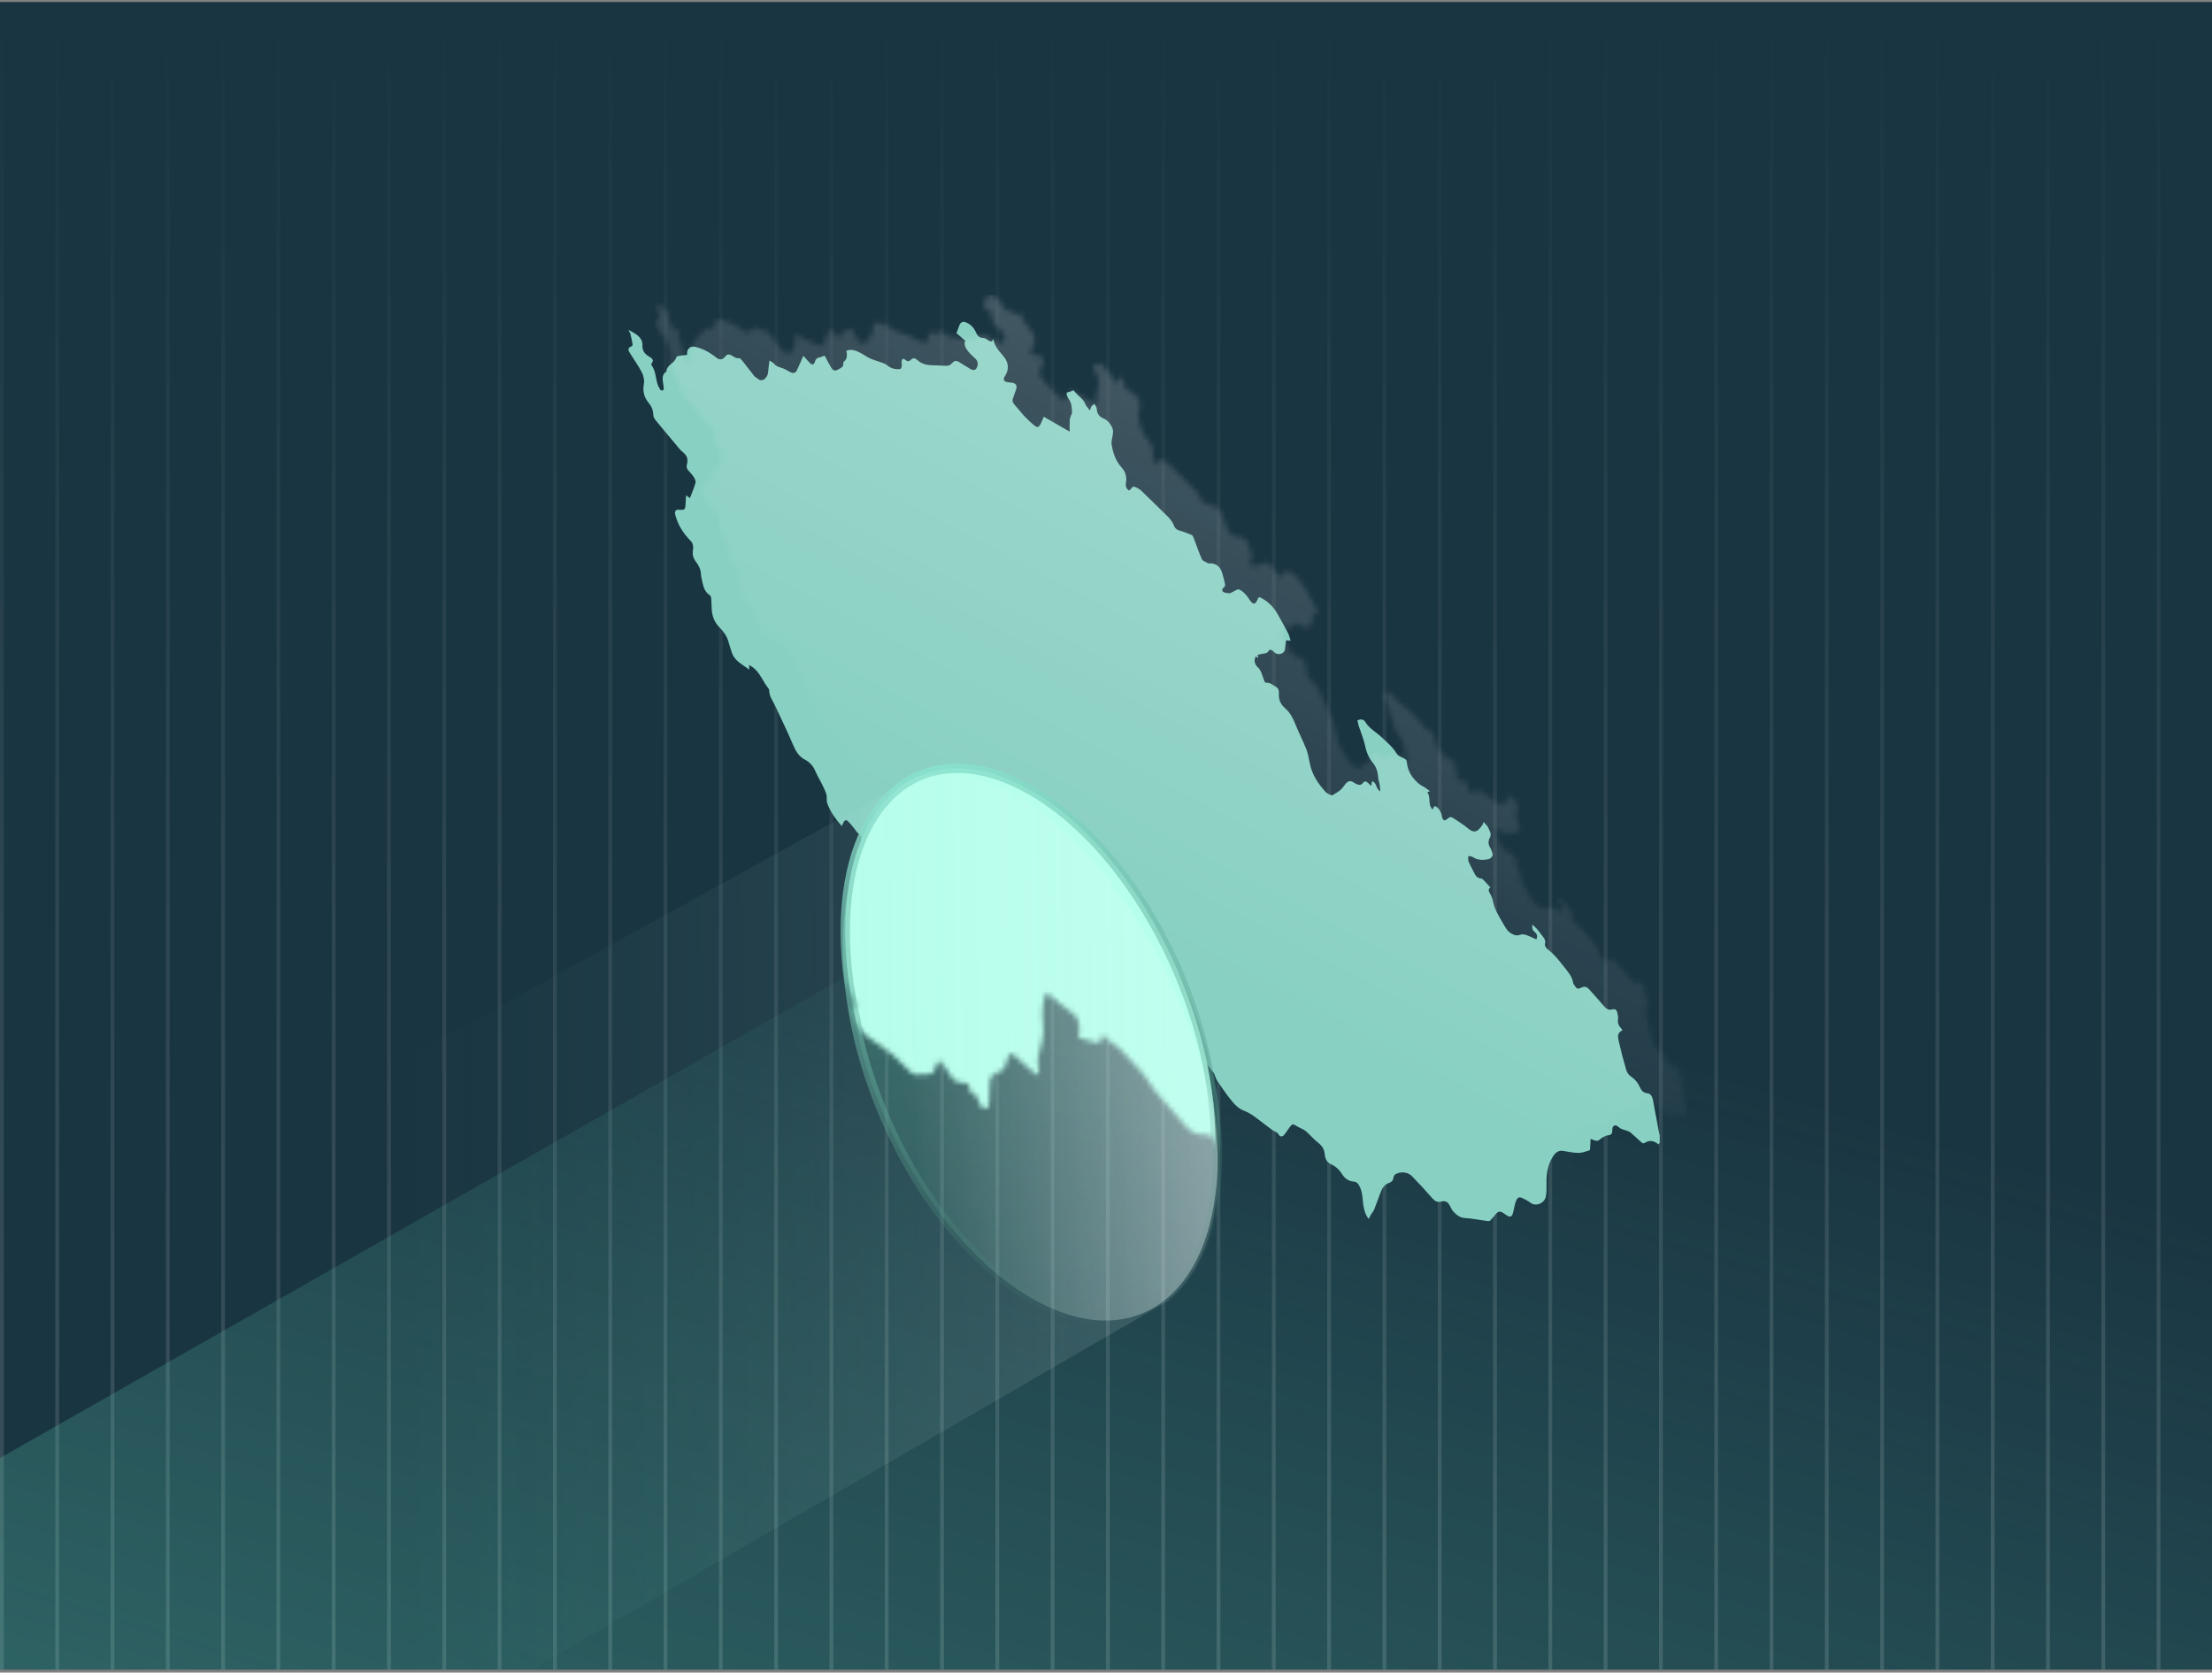
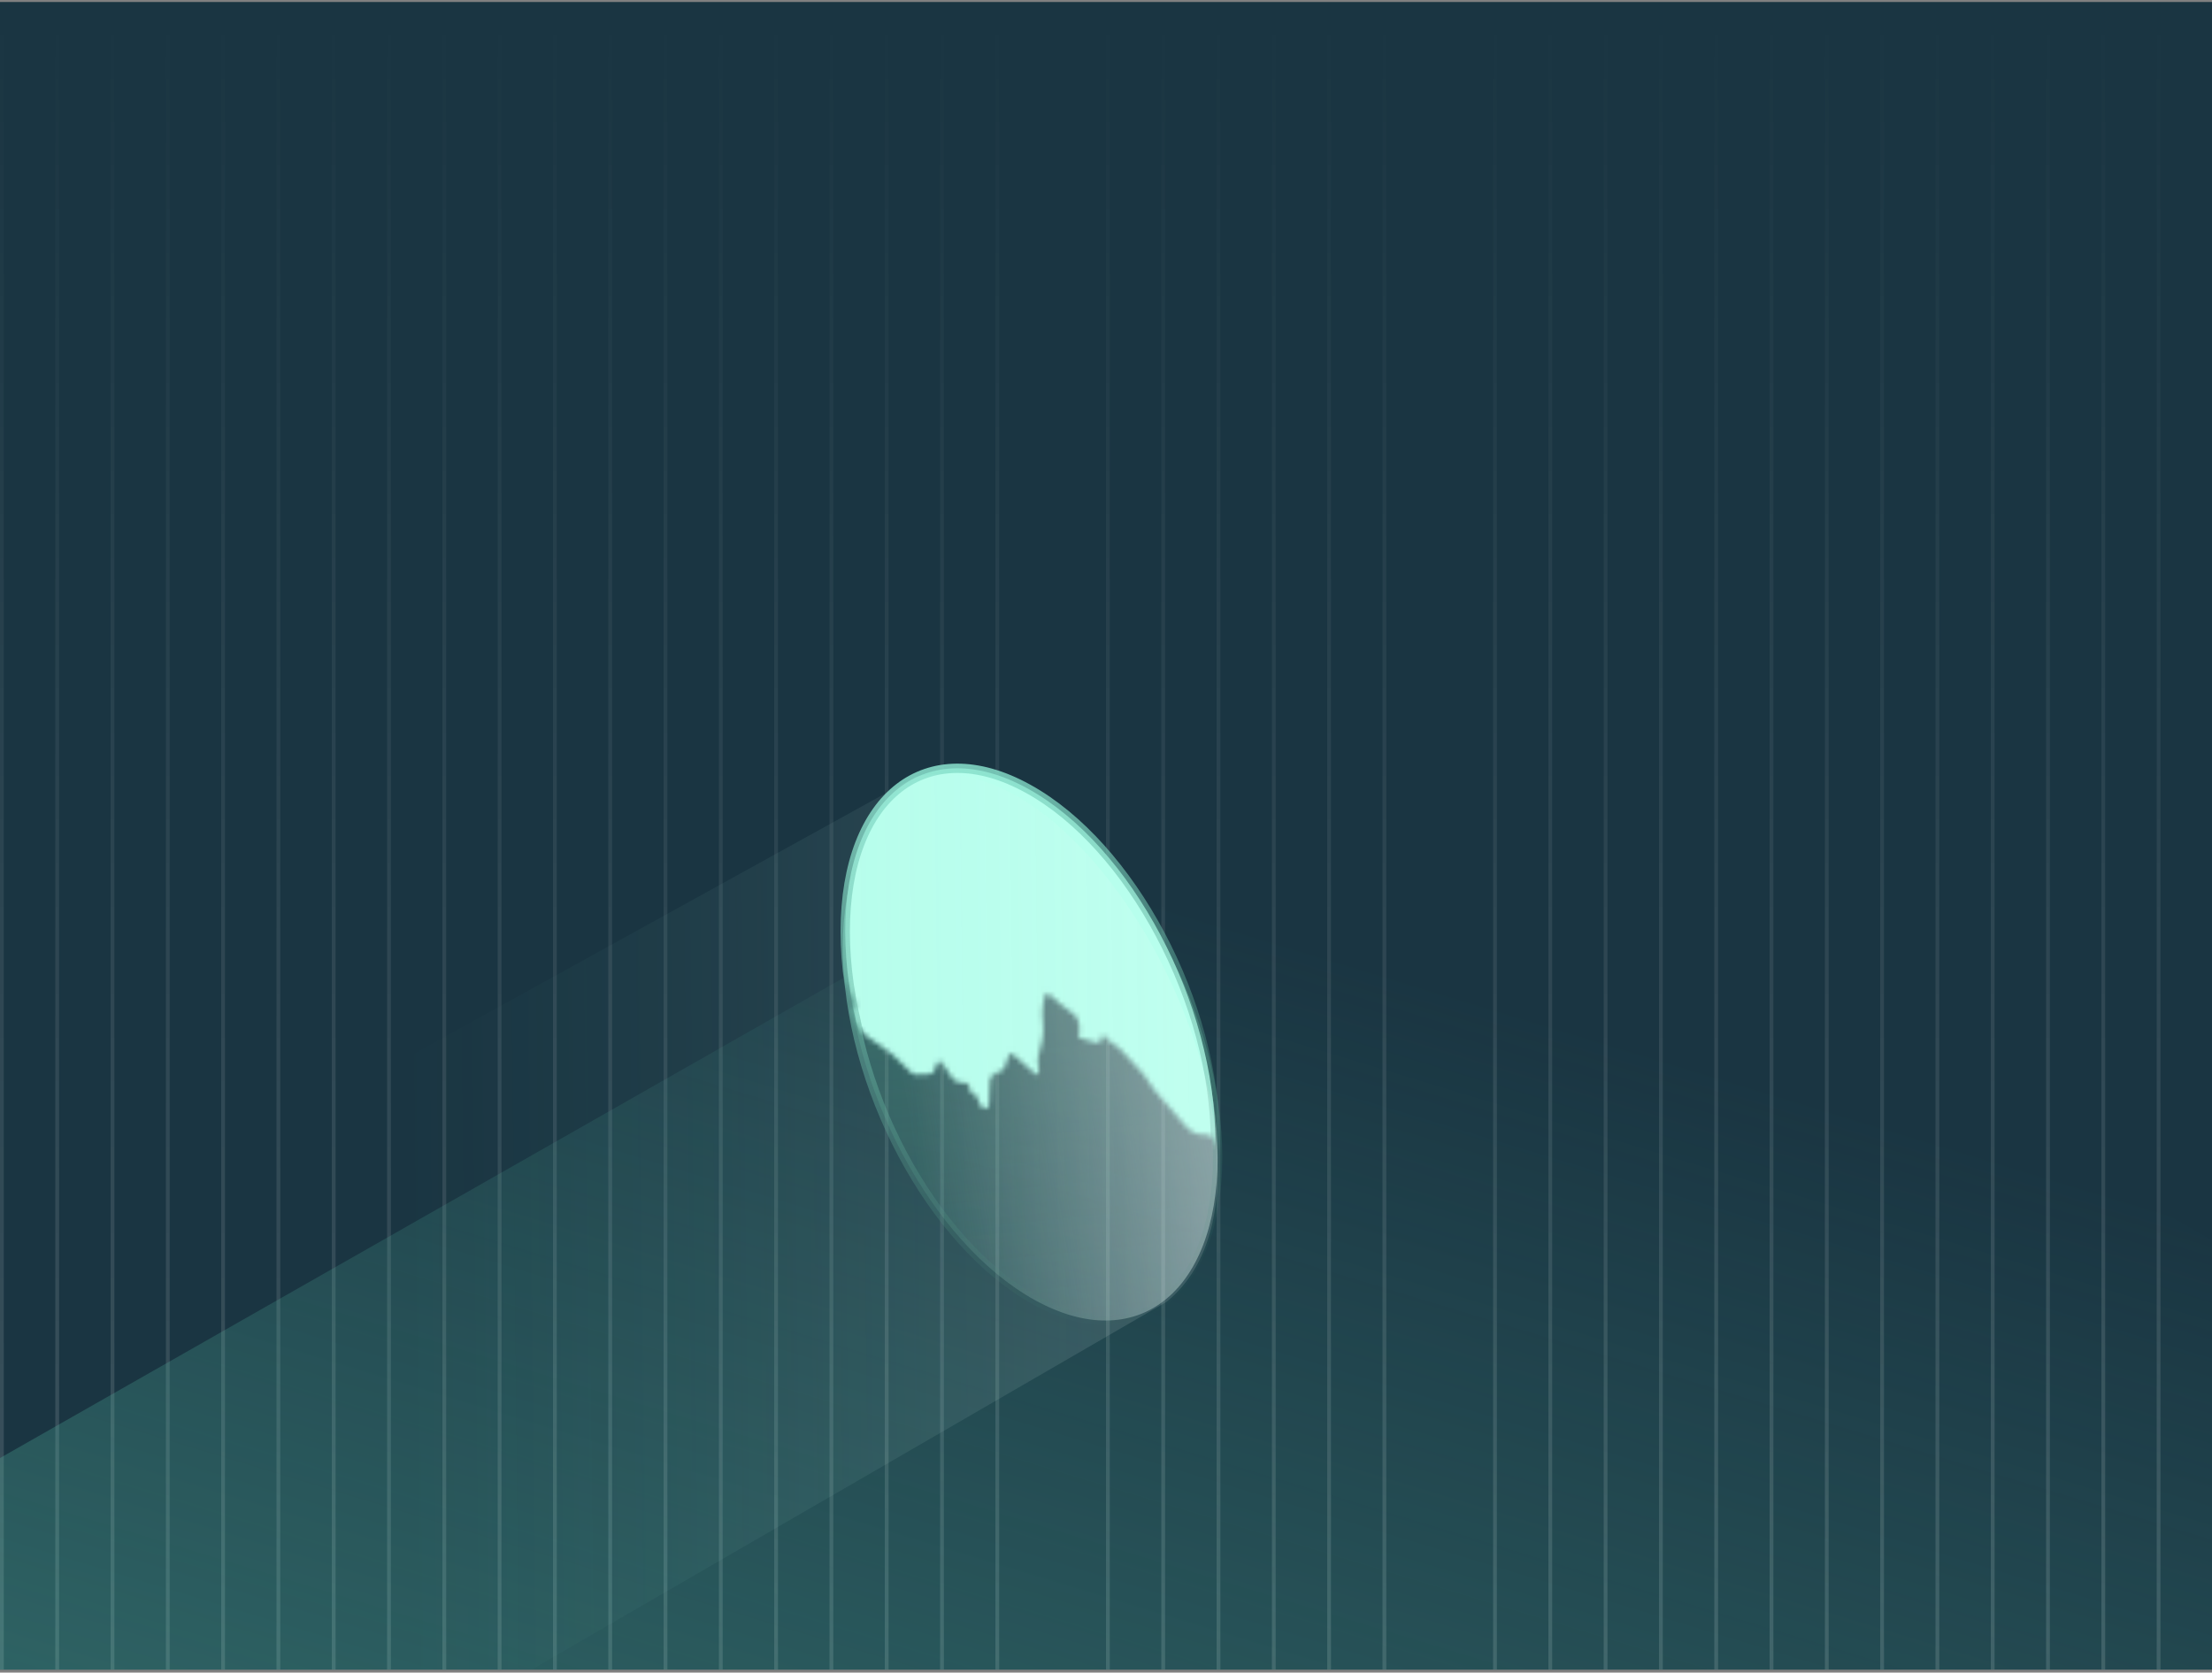
<svg xmlns="http://www.w3.org/2000/svg" width="443" height="335" viewBox="0 0 443 335" fill="none">
  <rect x="0" y="0" width="443" height="335" fill="#808080" stroke="none" />
  <g clip-path="url(#clip0_12276_2912)">
    <rect width="443" height="334" transform="translate(0 0.406)" fill="#1A3542" />
    <g opacity="0.49">
      <line x1="432.305" y1="0.406" x2="432.305" y2="334.406" stroke="url(#paint0_linear_12276_2912)" stroke-opacity="0.3" stroke-width="0.759" />
      <line x1="421.229" y1="0.406" x2="421.229" y2="334.406" stroke="url(#paint1_linear_12276_2912)" stroke-opacity="0.3" stroke-width="0.759" />
      <line x1="410.155" y1="0.406" x2="410.155" y2="334.406" stroke="url(#paint2_linear_12276_2912)" stroke-opacity="0.3" stroke-width="0.759" />
      <line x1="399.079" y1="0.406" x2="399.079" y2="334.406" stroke="url(#paint3_linear_12276_2912)" stroke-opacity="0.3" stroke-width="0.759" />
      <line x1="388.005" y1="0.406" x2="388.005" y2="334.406" stroke="url(#paint4_linear_12276_2912)" stroke-opacity="0.3" stroke-width="0.759" />
      <line x1="376.93" y1="0.406" x2="376.93" y2="334.406" stroke="url(#paint5_linear_12276_2912)" stroke-opacity="0.3" stroke-width="0.759" />
      <line x1="365.854" y1="0.406" x2="365.854" y2="334.406" stroke="url(#paint6_linear_12276_2912)" stroke-opacity="0.3" stroke-width="0.759" />
      <line x1="354.78" y1="0.406" x2="354.78" y2="334.406" stroke="url(#paint7_linear_12276_2912)" stroke-opacity="0.3" stroke-width="0.759" />
      <line x1="343.704" y1="0.406" x2="343.704" y2="334.406" stroke="url(#paint8_linear_12276_2912)" stroke-opacity="0.3" stroke-width="0.759" />
      <line x1="332.63" y1="0.406" x2="332.63" y2="334.406" stroke="url(#paint9_linear_12276_2912)" stroke-opacity="0.3" stroke-width="0.759" />
      <line x1="321.555" y1="0.406" x2="321.555" y2="334.406" stroke="url(#paint10_linear_12276_2912)" stroke-opacity="0.3" stroke-width="0.759" />
      <line x1="310.479" y1="0.406" x2="310.479" y2="334.406" stroke="url(#paint11_linear_12276_2912)" stroke-opacity="0.3" stroke-width="0.759" />
      <line x1="299.405" y1="0.406" x2="299.405" y2="334.406" stroke="url(#paint12_linear_12276_2912)" stroke-opacity="0.3" stroke-width="0.759" />
-       <line x1="288.33" y1="0.406" x2="288.33" y2="334.406" stroke="url(#paint13_linear_12276_2912)" stroke-opacity="0.3" stroke-width="0.759" />
      <line x1="277.255" y1="0.406" x2="277.255" y2="334.406" stroke="url(#paint14_linear_12276_2912)" stroke-opacity="0.3" stroke-width="0.759" />
      <line x1="266.18" y1="0.406" x2="266.18" y2="334.406" stroke="url(#paint15_linear_12276_2912)" stroke-opacity="0.3" stroke-width="0.759" />
      <line x1="255.105" y1="0.406" x2="255.105" y2="334.406" stroke="url(#paint16_linear_12276_2912)" stroke-opacity="0.3" stroke-width="0.759" />
      <line x1="244.03" y1="0.406" x2="244.03" y2="334.406" stroke="url(#paint17_linear_12276_2912)" stroke-opacity="0.3" stroke-width="0.759" />
      <line x1="232.955" y1="0.406" x2="232.955" y2="334.406" stroke="url(#paint18_linear_12276_2912)" stroke-opacity="0.3" stroke-width="0.759" />
      <line x1="221.88" y1="0.406" x2="221.88" y2="334.406" stroke="url(#paint19_linear_12276_2912)" stroke-opacity="0.3" stroke-width="0.759" />
-       <line x1="210.805" y1="0.406" x2="210.805" y2="334.406" stroke="url(#paint20_linear_12276_2912)" stroke-opacity="0.3" stroke-width="0.759" />
      <line x1="199.73" y1="0.406" x2="199.73" y2="334.406" stroke="url(#paint21_linear_12276_2912)" stroke-opacity="0.3" stroke-width="0.759" />
      <line x1="188.655" y1="0.406" x2="188.655" y2="334.406" stroke="url(#paint22_linear_12276_2912)" stroke-opacity="0.3" stroke-width="0.759" />
      <line x1="177.58" y1="0.406" x2="177.58" y2="334.406" stroke="url(#paint23_linear_12276_2912)" stroke-opacity="0.3" stroke-width="0.759" />
      <line x1="166.505" y1="0.406" x2="166.505" y2="334.406" stroke="url(#paint24_linear_12276_2912)" stroke-opacity="0.3" stroke-width="0.759" />
      <line x1="155.43" y1="0.406" x2="155.43" y2="334.406" stroke="url(#paint25_linear_12276_2912)" stroke-opacity="0.3" stroke-width="0.759" />
      <line x1="144.354" y1="0.406" x2="144.354" y2="334.406" stroke="url(#paint26_linear_12276_2912)" stroke-opacity="0.3" stroke-width="0.759" />
      <line x1="133.28" y1="0.406" x2="133.28" y2="334.406" stroke="url(#paint27_linear_12276_2912)" stroke-opacity="0.3" stroke-width="0.759" />
      <line x1="122.204" y1="0.406" x2="122.204" y2="334.406" stroke="url(#paint28_linear_12276_2912)" stroke-opacity="0.3" stroke-width="0.759" />
      <line x1="111.13" y1="0.406" x2="111.13" y2="334.406" stroke="url(#paint29_linear_12276_2912)" stroke-opacity="0.3" stroke-width="0.759" />
      <line x1="100.054" y1="0.406" x2="100.054" y2="334.406" stroke="url(#paint30_linear_12276_2912)" stroke-opacity="0.3" stroke-width="0.759" />
      <line x1="88.98" y1="0.406" x2="88.98" y2="334.406" stroke="url(#paint31_linear_12276_2912)" stroke-opacity="0.3" stroke-width="0.759" />
      <line x1="77.904" y1="0.406" x2="77.904" y2="334.406" stroke="url(#paint32_linear_12276_2912)" stroke-opacity="0.3" stroke-width="0.759" />
      <line x1="66.829" y1="0.406" x2="66.829" y2="334.406" stroke="url(#paint33_linear_12276_2912)" stroke-opacity="0.3" stroke-width="0.759" />
      <line x1="55.754" y1="0.406" x2="55.754" y2="334.406" stroke="url(#paint34_linear_12276_2912)" stroke-opacity="0.3" stroke-width="0.759" />
      <line x1="44.679" y1="0.406" x2="44.679" y2="334.406" stroke="url(#paint35_linear_12276_2912)" stroke-opacity="0.3" stroke-width="0.759" />
      <line x1="33.604" y1="0.406" x2="33.604" y2="334.406" stroke="url(#paint36_linear_12276_2912)" stroke-opacity="0.3" stroke-width="0.759" />
      <line x1="22.529" y1="0.406" x2="22.529" y2="334.406" stroke="url(#paint37_linear_12276_2912)" stroke-opacity="0.3" stroke-width="0.759" />
      <line x1="11.454" y1="0.406" x2="11.454" y2="334.406" stroke="url(#paint38_linear_12276_2912)" stroke-opacity="0.3" stroke-width="0.759" />
      <line x1="0.379" y1="0.406" x2="0.379" y2="334.406" stroke="url(#paint39_linear_12276_2912)" stroke-opacity="0.3" stroke-width="0.759" />
    </g>
    <path d="M261.224 143.308L-32.312 310.424V338.132L476.83 342.462V267.995L261.224 143.308Z" fill="url(#paint40_linear_12276_2912)" />
-     <path d="M297.86 244.561C296.791 244.4 295.725 244.231 294.655 244.08C293.944 243.979 293.182 244.028 292.53 243.78C291.957 243.562 291.456 243.07 291.018 242.61C290.704 242.279 290.554 241.794 290.31 241.39C289.892 240.699 289.432 240.45 288.664 240.652C287.871 240.861 287.371 240.587 286.855 239.999C285.532 238.489 284.178 237.002 282.772 235.57C281.936 234.718 280.479 234.592 279.472 235.194C279.265 235.317 279.092 235.643 279.062 235.895C278.996 236.448 278.684 236.761 278.215 236.918C277.282 237.23 276.826 237.952 276.503 238.798C276.056 239.967 275.647 241.15 275.181 242.31C275.042 242.657 274.752 242.941 274.56 243.27C274.393 243.555 274.266 243.863 274.131 244.137C273.485 243.418 273.101 242.293 272.95 240.594C272.855 239.509 272.747 238.436 272.196 237.451C271.957 237.022 271.677 236.711 271.186 236.675C270.117 236.596 269.355 236.069 268.788 235.177C268.242 234.317 267.553 233.623 266.582 233.196C265.743 232.827 265.375 232.052 265.306 231.158C265.229 230.166 264.756 229.471 263.966 228.859C263.113 228.198 262.407 227.351 261.606 226.621C261.335 226.372 260.972 226.221 260.643 226.039C260.306 225.854 259.933 225.724 259.62 225.507C258.983 225.068 258.776 225.085 258.318 225.723C257.959 226.223 257.618 226.737 257.243 227.225C256.853 227.734 256.369 227.759 256.056 227.212C255.762 226.7 255.235 226.644 254.834 226.354C254.169 225.871 253.523 225.365 252.867 224.871C251.688 223.984 250.557 223.01 249.157 222.475C247.839 221.972 247.003 220.924 246.188 219.878C245.318 218.762 244.527 217.584 243.743 216.405C243.494 216.029 243.377 215.567 243.2 215.144C243.184 215.107 243.193 215.055 243.169 215.027C242.744 214.49 242.307 213.963 241.89 213.42C241.665 213.127 241.49 212.795 241.26 212.506C241.085 212.285 240.836 212.124 240.662 211.903C240.431 211.608 240.154 211.305 240.054 210.96C239.827 210.172 239.178 209.539 238.34 209.614C236.933 209.741 236.03 209.011 235.199 208.029C234.074 206.697 232.903 205.405 231.771 204.079C231.148 203.348 230.452 202.647 229.987 201.823C229.109 200.269 227.745 199.159 226.634 197.822C225.852 196.879 224.976 196.08 223.913 195.452C223.531 195.226 223.296 194.747 222.932 194.309C222.869 194.511 222.8 194.667 222.773 194.829C222.648 195.578 222.33 195.804 221.591 195.6C220.774 195.374 219.967 195.117 219.199 194.888C219.251 194.358 219.317 193.994 219.317 193.63C219.314 192.525 219.071 191.615 217.975 190.966C216.967 190.369 216.14 189.47 215.22 188.722C214.93 188.486 214.592 188.308 214.283 188.11C213.666 189.693 213.646 191.217 213.819 192.765C214.003 194.413 213.57 195.989 213.137 197.548C212.968 198.157 212.965 198.692 213.118 199.287C213.21 199.641 213.134 200.038 213.134 200.414C213.06 200.449 212.986 200.483 212.912 200.518C212.643 200.333 212.353 200.17 212.108 199.958C211.228 199.191 210.371 198.398 209.488 197.637C209.298 197.473 209.033 197.395 208.751 197.25C208.507 197.912 208.234 198.485 208.091 199.087C207.986 199.532 207.847 199.838 207.38 199.958C207.145 200.018 206.927 200.149 206.704 200.251C206.113 200.522 205.781 200.973 205.751 201.631C205.701 202.739 205.635 203.847 205.613 204.956C205.605 205.385 205.393 205.674 205.033 205.684C204.799 205.69 204.493 205.444 204.335 205.227C204.15 204.97 204.102 204.619 203.974 204.316C203.8 203.903 203.65 203.501 203.093 203.394C202.912 203.36 202.718 202.951 202.681 202.692C202.579 201.983 202.394 201.73 201.676 201.739C200.933 201.749 200.365 201.496 199.949 200.878C199.47 200.167 198.985 199.46 198.489 198.761C198.397 198.631 198.224 198.449 198.113 198.465C197.974 198.485 197.817 198.664 197.745 198.811C197.585 199.142 197.473 199.496 197.339 199.84C197.163 200.301 196.836 200.475 196.339 200.461C195.754 200.445 195.165 200.535 194.581 200.514C194.322 200.504 194.019 200.396 193.825 200.228C193.313 199.786 192.825 199.308 192.37 198.807C190.858 197.146 188.928 196.026 187.135 194.729C185.945 193.867 185.123 192.75 184.698 191.349C184.477 190.618 184.633 190.363 185.412 190.092C185.366 189.907 185.351 189.701 185.267 189.527C184.991 188.961 184.623 188.433 184.413 187.846C183.947 186.543 182.946 185.636 182.145 184.578C181.675 183.957 181.269 183.288 180.793 182.673C180.367 182.125 179.933 181.566 179.413 181.113C178.705 180.495 178.258 179.747 177.948 178.88C177.355 177.22 176.777 175.551 176.114 173.919C175.917 173.436 175.525 172.962 175.098 172.657C173.465 171.492 172.822 169.805 172.488 167.947C172.414 167.532 172.368 167.221 171.95 166.961C171.59 166.736 171.374 166.282 171.085 165.937C170.691 165.467 170.324 164.97 169.882 164.55C169.439 164.128 169.18 164.213 168.896 164.773C168.796 164.971 168.712 165.176 168.583 165.46C167.34 164.029 166.275 162.579 165.669 160.859C165.479 160.32 165.662 159.654 165.498 159.098C165.282 158.361 164.913 157.664 164.573 156.968C164.178 156.157 163.692 155.387 163.343 154.557C162.901 153.508 162.246 152.68 161.232 152.168C159.887 151.487 159.294 150.288 158.733 148.964C157.631 146.366 156.385 143.829 155.193 141.27C154.746 140.312 154.052 139.452 154.052 138.319C154.052 138.182 154.009 138.015 153.924 137.913C152.764 136.518 152.221 134.655 150.649 133.575C150.475 133.455 150.284 133.359 150.007 133.197C150.031 133.533 150.046 133.747 150.072 134.116C148.638 133.049 147.027 132.353 146.509 130.525C146.319 129.855 146.062 129.203 145.885 128.53C145.575 127.352 144.847 126.445 144.036 125.595C143.051 124.561 142.589 123.328 142.527 121.924C142.497 121.246 142.495 120.567 142.439 119.892C142.421 119.663 142.343 119.342 142.18 119.241C140.928 118.456 140.81 117.118 140.509 115.88C140.365 115.285 140.414 114.636 140.224 114.06C140.037 113.494 139.712 112.948 139.346 112.473C138.784 111.745 138.64 110.979 138.79 110.092C138.9 109.45 138.79 108.822 138.304 108.323C136.969 106.951 135.913 105.408 135.364 103.552C135.293 103.316 135.217 103.079 135.185 102.837C135.121 102.357 135.393 102.073 135.873 102.089C136.037 102.094 136.202 102.105 136.366 102.115C137.03 102.151 137.225 101.993 137.274 101.342C137.324 100.677 137.357 100.01 137.406 99.208C137.714 99.435 137.886 99.561 138.173 99.773C138.566 98.728 138.998 97.732 139.293 96.696C139.383 96.378 139.169 95.906 138.966 95.586C138.649 95.089 138.243 94.642 137.835 94.211C137.494 93.851 137.461 93.462 137.575 93.02C137.865 91.895 137.57 91.215 136.688 90.501C136.161 90.073 135.751 89.498 135.308 88.972C133.946 87.355 132.583 85.738 131.25 84.099C131.034 83.834 130.847 83.455 130.841 83.125C130.824 82.191 130.499 81.396 129.918 80.702C128.972 79.571 128.678 78.345 128.954 76.864C129.086 76.156 128.882 75.278 128.553 74.614C127.957 73.41 127.155 72.309 126.438 71.165C126.298 70.94 126.147 70.722 126.02 70.49C125.737 69.971 125.846 69.607 126.433 69.394C126.558 69.348 126.715 69.113 126.695 68.992C126.575 68.275 126.43 67.56 126.246 66.858C126.173 66.584 125.976 66.35 125.876 66.059C126.833 66.641 127.93 67.051 128.471 68.136C128.617 68.431 128.668 68.808 128.656 69.144C128.62 70.132 129.037 70.838 129.865 71.337C130.076 71.464 130.298 71.583 130.476 71.749C130.753 72.008 130.894 72.294 130.567 72.654C130.467 72.763 130.413 73.06 130.487 73.16C131.288 74.236 131.285 75.554 131.631 76.768C131.762 77.225 131.999 77.66 132.248 78.069C132.317 78.184 132.646 78.252 132.776 78.184C132.891 78.124 132.949 77.843 132.933 77.668C132.883 77.139 132.754 76.618 132.716 76.09C132.671 75.478 132.777 74.898 133.344 74.513C133.393 74.479 133.462 74.425 133.465 74.378C133.529 73.041 135.121 72.784 135.427 71.611C135.46 71.485 135.657 71.339 135.798 71.314C136.366 71.216 136.941 71.161 137.574 71.082C137.576 71.067 137.617 70.972 137.608 70.881C137.522 69.913 138.266 69.242 139.216 69.465C140.651 69.803 141.935 70.47 143.112 71.349C143.244 71.448 143.366 71.557 143.496 71.657C144.121 72.138 144.681 72.077 145.175 71.475C145.614 70.939 145.95 70.866 146.563 71.213C147.02 71.471 147.415 71.823 148.021 71.735C148.196 71.709 148.46 72.001 148.618 72.198C149.389 73.157 150.139 74.135 150.897 75.105C150.986 75.219 151.056 75.362 151.17 75.436C151.586 75.704 152.019 76.154 152.443 76.153C153.148 76.152 153.715 75.398 153.819 74.654C153.873 74.268 153.901 73.878 153.943 73.49C153.983 73.125 154.028 72.761 154.093 72.207C154.427 72.424 154.725 72.539 154.909 72.752C155.315 73.224 155.786 73.479 156.398 73.641C157.032 73.808 157.622 74.173 158.206 74.496C158.797 74.825 159.287 74.773 159.587 74.173C160.035 73.278 160.404 72.344 160.878 71.265C161.295 71.719 161.683 72.134 162.062 72.558C162.631 73.194 163.001 73.145 163.241 72.345C163.378 71.887 163.638 71.681 164.091 71.596C164.415 71.535 164.723 71.38 165.153 71.225C165.296 71.493 165.469 71.829 165.653 72.16C165.959 72.71 166.227 73.289 166.593 73.798C166.951 74.294 167.378 74.311 167.885 73.989C168.175 73.804 168.543 73.686 168.742 73.431C168.905 73.223 168.869 72.859 168.938 72.471C169.559 72.09 169.748 71.347 169.504 70.242C170.585 69.855 171.537 70.242 172.457 70.746C173.051 71.071 173.601 71.481 174.209 71.77C174.793 72.046 175.432 72.206 176.038 72.438C176.585 72.647 177.222 72.77 177.64 73.136C178.43 73.828 179.308 74.009 180.281 73.922C180.404 73.911 180.569 73.584 180.593 73.389C180.635 73.049 180.537 72.691 180.578 72.349C180.637 71.856 180.919 71.738 181.28 72.052C181.696 72.415 182.043 72.462 182.446 72.039C182.842 71.623 183.346 71.76 183.667 72.067C184.64 72.998 185.809 73.173 187.073 73.167C187.955 73.162 188.838 73.279 189.719 73.257C190.019 73.25 190.398 73.053 190.589 72.819C191.002 72.315 191.422 72.12 192.005 72.472C192.775 72.938 193.546 73.402 194.304 73.885C195.042 74.356 195.573 74.077 195.777 73.247C196.012 72.288 195.338 71.845 194.821 71.354C194.201 70.766 193.619 70.169 193.293 69.381C193.173 69.092 193.223 68.733 193.194 68.406C193.268 68.38 193.344 68.354 193.418 68.329C192.775 67.778 192.132 67.227 191.554 66.732C191.772 66.151 191.964 65.68 192.123 65.199C192.333 64.568 192.817 64.305 193.42 64.552C194.351 64.932 195.028 65.595 195.427 66.515C195.725 67.204 196.09 67.697 196.957 67.696C197.299 67.696 197.655 67.99 197.977 68.195C198.38 68.45 198.7 68.539 198.848 67.951C198.914 67.985 198.967 67.997 198.972 68.018C199.201 69.253 199.905 70.151 200.748 71.08C201.842 72.284 202.311 73.761 201.24 75.354C200.782 76.035 201.088 76.491 201.922 76.569C202.147 76.59 202.371 76.622 202.596 76.647C203.464 76.741 203.76 77.185 203.486 78.033C203.285 78.653 203.021 79.254 202.837 79.877C202.692 80.369 202.891 80.762 203.25 81.144C203.907 81.841 204.467 82.63 205.127 83.324C205.785 84.014 206.477 84.683 207.226 85.269C207.77 85.695 208.055 85.569 208.392 84.956C208.509 84.741 208.586 84.505 208.685 84.279C208.782 84.056 208.882 83.835 209.044 83.471C210.786 84.472 212.491 85.452 214.225 86.449C214.225 85.679 214.197 84.885 214.239 84.095C214.256 83.767 214.42 83.445 214.527 83.124C214.572 82.99 214.687 82.867 214.688 82.737C214.699 81.703 214.622 80.689 213.973 79.808C213.809 79.586 213.709 79.306 213.628 79.037C213.529 78.711 213.672 78.573 214.028 78.521C214.357 78.472 214.667 78.291 214.983 78.17C215.278 78.485 215.642 78.924 216.06 79.307C216.573 79.776 217.09 80.2 217.343 80.906C217.5 81.345 217.897 81.698 218.279 82.214C218.438 81.787 218.477 81.557 218.601 81.387C218.742 81.192 218.955 81.049 219.136 80.882C219.28 81.092 219.444 81.289 219.557 81.514C219.629 81.655 219.634 81.833 219.65 81.996C219.729 82.808 220.077 83.39 220.869 83.741C221.893 84.193 222.58 85.006 222.879 86.089C222.968 86.412 222.879 86.791 222.84 87.142C222.769 87.759 222.524 88.398 222.619 88.986C222.896 90.697 223.41 92.318 224.645 93.654C225.404 94.475 225.704 95.527 225.495 96.685C225.384 97.305 225.509 97.871 226.116 98.233C226.171 98.202 226.231 98.182 226.271 98.144C226.535 97.902 226.87 97.406 227.043 97.458C227.593 97.621 228.167 97.9 228.581 98.292C230.313 99.93 231.977 101.639 233.694 103.293C234.311 103.886 234.841 104.51 235.129 105.331C235.302 105.824 235.683 106.097 236.199 106.254C237.035 106.508 237.86 106.812 238.667 107.148C238.843 107.221 238.968 107.501 239.048 107.712C239.6 109.146 240.075 110.614 240.71 112.008C240.883 112.388 241.522 112.556 241.952 112.815C242 112.843 242.072 112.838 242.134 112.835C243.769 112.762 244.54 113.704 244.882 115.163C245.008 115.701 245.193 116.228 245.291 116.77C245.355 117.133 245.444 117.54 244.939 117.766C244.823 117.818 244.761 118.213 244.827 118.397C244.927 118.682 246.138 118.931 246.426 118.782C246.644 118.668 246.859 118.545 247.084 118.445C247.429 118.292 247.86 117.955 248.118 118.054C248.61 118.241 249.054 118.636 249.431 119.029C249.824 119.44 250.1 119.962 250.454 120.415C250.99 121.101 251.414 121.046 251.757 120.266C252.105 119.474 252.117 119.491 252.851 119.91C254.212 120.688 255.214 121.794 255.96 123.157C256.61 124.345 257.299 125.513 257.922 126.715C258.167 127.189 258.278 127.731 258.482 128.334C258.094 128.299 257.855 128.278 257.564 128.252C257.479 128.911 257.396 129.562 257.308 130.211C257.301 130.271 257.275 130.33 257.246 130.383C256.877 131.053 255.84 131.217 255.266 130.699C255.084 130.533 254.917 130.334 254.704 130.225C254.553 130.148 254.195 130.141 254.173 130.199C253.826 131.078 252.956 130.81 252.334 131.065C252.207 131.117 252.052 131.099 251.874 131.116C251.905 131.319 251.936 131.512 251.976 131.778C251.781 131.663 251.626 131.57 251.468 131.478C251.069 132.346 251.282 133.108 251.965 133.711C252.247 133.959 252.444 134.335 252.595 134.688C252.841 135.267 253.006 135.881 253.235 136.467C253.284 136.593 253.479 136.761 253.587 136.747C254.397 136.643 254.906 137.245 255.528 137.56C256.074 137.836 256.161 138.414 256.125 138.953C256.047 140.135 256.484 141.084 257.355 141.834C258.504 142.826 259.069 144.149 259.621 145.512C260.235 147.029 261.005 148.484 261.598 150.01C261.949 150.916 262.13 151.897 262.312 152.86C262.75 155.168 264.005 157.016 265.559 158.689C265.835 158.986 266.293 159.127 266.688 159.294C266.784 159.335 266.968 159.205 267.095 159.126C267.521 158.862 267.954 158.606 268.355 158.308C268.593 158.13 268.788 157.885 268.982 157.655C269.204 157.389 269.374 157.074 269.621 156.836C270.001 156.468 270.449 156.313 270.954 156.629C271.145 156.748 271.329 156.887 271.534 156.976C272.029 157.192 272.52 157.397 272.95 156.816C273.273 156.382 273.638 156.465 273.988 156.82C274.168 157.004 274.37 157.167 274.639 157.409C274.684 157.044 274.716 156.789 274.756 156.486C275.801 156.707 275.465 158.011 276.451 158.493C276.392 157.962 276.366 157.559 276.299 157.164C276.216 156.667 276.04 156.178 276.007 155.679C275.937 154.622 275.641 153.633 274.975 152.832C274.093 151.769 273.64 150.58 273.354 149.242C273.076 147.951 272.542 146.715 272.136 145.451C272.014 145.072 271.944 144.676 271.853 144.302C272.558 143.909 273.149 144.125 273.446 144.618C274.236 145.931 275.579 146.614 276.641 147.609C277.764 148.661 278.944 149.633 279.756 150.99C280.003 151.404 280.613 151.636 281.101 151.858C281.471 152.026 281.722 152.176 281.754 152.626C281.883 154.413 282.803 155.792 284.104 156.936C284.467 157.255 284.941 157.446 285.35 157.717C285.668 157.927 285.965 158.171 286.37 158.47C286.131 158.557 286.018 158.598 285.827 158.667C286.648 159.674 285.848 161.134 286.913 162.128C287.029 161.9 287.134 161.692 287.256 161.452C288.073 161.633 288.351 162.3 288.639 162.945C288.713 163.111 288.723 163.304 288.765 163.483C288.984 164.425 289.283 164.541 290.003 163.904C290.337 163.608 290.63 163.572 290.978 163.811C291.99 164.504 293.072 165.118 293.995 165.915C295.424 167.15 296.151 166.334 296.98 165.067C297.032 164.988 297.038 164.881 297.116 164.617C297.435 164.977 297.704 165.234 297.914 165.531C298.076 165.762 298.147 166.055 298.288 166.304C298.568 166.798 298.642 167.259 298.354 167.804C298.009 168.457 298.027 169.128 298.445 169.792C298.669 170.15 298.795 170.58 298.92 170.991C299.059 171.449 298.585 172.012 297.967 172.119C296.914 172.303 295.895 172.293 294.951 171.66C294.715 171.502 294.364 171.517 294.065 171.451C294.069 171.8 293.975 172.187 294.096 172.487C294.402 173.246 294.81 173.965 295.17 174.704C295.472 175.326 295.783 175.908 296.608 175.948C296.798 175.958 297.004 176.151 297.156 176.306C297.6 176.759 298.021 177.235 298.489 177.742C297.957 178.107 298.135 178.499 298.403 178.965C298.664 179.421 298.89 179.929 298.985 180.442C299.294 182.101 300.172 183.487 300.993 184.906C301.423 185.652 301.812 186.42 302.572 186.912C303.187 187.311 303.783 187.493 304.526 187.2C304.851 187.072 305.317 187.156 305.672 187.278C306.353 187.512 307.002 187.842 307.698 188.148C307.966 187.532 307.822 187.104 307.49 186.788C306.875 186.205 306.854 186.228 306.868 185.184C307.235 185.52 307.569 185.769 307.833 186.077C308.22 186.527 308.547 187.028 308.92 187.493C309.299 187.965 309.601 188.399 309.407 189.098C309.331 189.375 309.654 189.896 309.94 190.114C311.193 191.071 312.15 192.251 313.115 193.497C313.951 194.576 314.865 195.509 315.077 196.92C315.111 197.142 315.343 197.328 315.462 197.543C315.731 198.027 316.07 198.128 316.58 197.864C317.281 197.502 317.716 197.571 318.266 198.161C319.161 199.122 320.013 200.122 320.882 201.105C321.059 201.305 321.216 201.523 321.402 201.714C321.792 202.118 322.225 202.344 322.827 202.184C323.457 202.018 323.745 202.205 323.902 202.836C323.994 203.21 324.1 203.616 324.047 203.985C323.94 204.735 324.086 205.363 324.621 205.902C324.732 206.013 324.806 206.162 324.939 206.355C323.745 206.876 324.035 207.859 324.234 208.727C324.663 210.603 325.149 212.468 325.693 214.314C325.833 214.789 326.186 215.306 326.592 215.579C327.431 216.142 328.023 216.853 328.424 217.756C328.722 218.427 329.124 218.92 329.957 218.976C330.523 219.014 330.908 219.614 331.034 220.31C331.452 222.608 331.887 224.902 332.317 227.197C332.324 227.232 332.368 227.259 332.395 227.29V228.893C332.325 228.981 332.253 229.068 332.141 229.209C331.261 228.461 330.317 228.266 329.295 228.967C329.197 229.035 328.913 228.959 328.797 228.857C328.048 228.199 327.338 227.496 326.578 226.853C326.324 226.637 325.964 226.539 325.642 226.413C325.315 226.286 324.958 226.226 324.646 226.073C324.374 225.939 324.156 225.7 323.895 225.538C323.45 225.26 323.034 225.444 322.933 225.955C322.897 226.135 322.896 226.323 322.892 226.508C322.88 227.07 322.65 227.344 322.038 227.39C321.648 227.418 321.262 227.66 320.902 227.856C320.551 228.048 320.249 228.461 319.902 228.488C319.478 228.522 319.029 228.255 318.549 228.106C318.523 228.675 318.5 229.324 318.46 229.973C318.45 230.124 318.412 230.381 318.334 230.403C317.614 230.608 316.883 230.92 316.157 230.914C315.098 230.905 314.04 230.677 312.987 230.507C312.402 230.411 311.91 230.606 311.53 230.982C311.187 231.32 310.911 231.75 310.687 232.18C309.777 233.93 309.661 235.822 309.721 237.749C309.74 238.378 309.711 239.025 309.587 239.64C309.306 241.042 307.581 241.72 306.523 240.911C306.026 240.531 305.457 240.221 304.882 239.968C304.234 239.684 303.952 239.807 303.657 240.445C303.479 240.829 303.399 241.259 303.294 241.674C303.168 242.168 303.107 242.683 302.939 243.16C302.751 243.694 302.37 243.799 301.877 243.508C301.632 243.364 301.41 243.179 301.174 243.015C300.425 242.494 300.008 242.576 299.459 243.292C299.12 243.734 298.728 244.137 298.359 244.556H297.866L297.86 244.561Z" fill="#88D0C2" />
    <mask id="mask0_12276_2912" style="mask-type:alpha" maskUnits="userSpaceOnUse" x="131" y="59" width="207" height="181">
-       <path d="M303.227 239.192C302.158 239.03 301.092 238.861 300.022 238.711C299.311 238.609 298.549 238.659 297.897 238.411C297.325 238.192 296.824 237.701 296.386 237.24C296.071 236.91 295.922 236.425 295.677 236.021C295.259 235.33 294.799 235.08 294.031 235.283C293.238 235.491 292.738 235.217 292.222 234.63C290.899 233.12 289.546 231.633 288.139 230.201C287.303 229.349 285.846 229.223 284.839 229.824C284.632 229.948 284.459 230.274 284.43 230.525C284.363 231.078 284.051 231.392 283.582 231.549C282.649 231.861 282.194 232.583 281.87 233.429C281.424 234.598 281.014 235.78 280.549 236.941C280.409 237.287 280.119 237.571 279.927 237.901C279.76 238.186 279.633 238.493 279.499 238.767C278.852 238.049 278.468 236.923 278.318 235.225C278.223 234.14 278.114 233.067 277.564 232.082C277.324 231.652 277.044 231.341 276.553 231.305C275.484 231.226 274.722 230.699 274.155 229.808C273.609 228.948 272.92 228.254 271.949 227.827C271.11 227.458 270.742 226.683 270.673 225.789C270.597 224.796 270.123 224.102 269.333 223.489C268.48 222.829 267.774 221.982 266.974 221.251C266.702 221.003 266.339 220.851 266.01 220.67C265.673 220.485 265.3 220.355 264.987 220.138C264.35 219.698 264.143 219.716 263.685 220.354C263.326 220.854 262.985 221.367 262.61 221.856C262.22 222.365 261.737 222.389 261.423 221.843C261.129 221.33 260.603 221.275 260.201 220.985C259.536 220.502 258.89 219.996 258.235 219.502C257.055 218.615 255.925 217.641 254.524 217.106C253.206 216.603 252.371 215.555 251.555 214.509C250.685 213.393 249.894 212.214 249.11 211.035C248.861 210.66 248.744 210.197 248.567 209.775C248.551 209.738 248.56 209.686 248.537 209.658C248.111 209.121 247.674 208.594 247.257 208.051C247.032 207.758 246.857 207.426 246.628 207.137C246.452 206.916 246.203 206.754 246.029 206.534C245.798 206.238 245.521 205.936 245.421 205.59C245.194 204.803 244.545 204.17 243.707 204.245C242.3 204.372 241.397 203.641 240.566 202.66C239.441 201.328 238.27 200.036 237.138 198.71C236.515 197.979 235.819 197.278 235.354 196.453C234.477 194.899 233.112 193.79 232.001 192.453C231.219 191.51 230.343 190.711 229.28 190.083C228.898 189.857 228.663 189.378 228.299 188.94C228.236 189.142 228.167 189.298 228.14 189.459C228.015 190.209 227.697 190.434 226.958 190.231C226.141 190.005 225.334 189.748 224.567 189.518C224.618 188.989 224.684 188.625 224.684 188.261C224.681 187.156 224.438 186.246 223.342 185.597C222.334 184.999 221.507 184.101 220.587 183.353C220.297 183.117 219.959 182.939 219.65 182.74C219.033 184.324 219.014 185.847 219.186 187.395C219.37 189.043 218.937 190.62 218.504 192.179C218.335 192.787 218.332 193.323 218.485 193.918C218.577 194.272 218.501 194.668 218.501 195.045C218.427 195.079 218.353 195.114 218.279 195.149C218.01 194.963 217.72 194.801 217.475 194.588C216.595 193.822 215.739 193.029 214.855 192.268C214.665 192.103 214.4 192.026 214.118 191.881C213.874 192.543 213.601 193.116 213.458 193.718C213.353 194.162 213.214 194.468 212.747 194.588C212.512 194.649 212.295 194.78 212.071 194.882C211.48 195.152 211.148 195.604 211.119 196.262C211.068 197.369 211.003 198.478 210.98 199.586C210.972 200.016 210.761 200.305 210.4 200.315C210.166 200.321 209.86 200.075 209.702 199.858C209.517 199.601 209.469 199.249 209.342 198.947C209.168 198.533 209.017 198.132 208.461 198.025C208.279 197.99 208.085 197.582 208.048 197.322C207.946 196.614 207.761 196.361 207.043 196.369C206.3 196.379 205.732 196.126 205.316 195.509C204.838 194.798 204.353 194.091 203.857 193.392C203.764 193.261 203.591 193.08 203.48 193.096C203.341 193.116 203.184 193.295 203.112 193.441C202.952 193.772 202.84 194.127 202.706 194.471C202.53 194.931 202.203 195.105 201.706 195.092C201.121 195.076 200.532 195.166 199.949 195.145C199.689 195.135 199.386 195.026 199.192 194.859C198.68 194.417 198.193 193.939 197.737 193.438C196.226 191.776 194.296 190.657 192.503 189.359C191.312 188.498 190.49 187.381 190.066 185.979C189.845 185.249 190 184.993 190.779 184.723C190.733 184.538 190.718 184.332 190.634 184.157C190.358 183.592 189.99 183.064 189.78 182.476C189.314 181.174 188.313 180.267 187.512 179.209C187.042 178.588 186.636 177.919 186.16 177.304C185.734 176.756 185.3 176.197 184.78 175.744C184.072 175.125 183.625 174.377 183.316 173.511C182.722 171.85 182.145 170.182 181.481 168.55C181.285 168.067 180.892 167.593 180.465 167.288C178.833 166.123 178.19 164.435 177.855 162.578C177.781 162.163 177.736 161.852 177.317 161.591C176.957 161.367 176.741 160.912 176.452 160.568C176.059 160.098 175.691 159.6 175.249 159.181C174.806 158.758 174.547 158.844 174.263 159.404C174.163 159.602 174.079 159.806 173.95 160.09C172.707 158.66 171.642 157.209 171.036 155.49C170.846 154.95 171.029 154.285 170.865 153.728C170.649 152.991 170.28 152.295 169.94 151.599C169.546 150.788 169.059 150.018 168.71 149.188C168.268 148.139 167.613 147.311 166.599 146.798C165.254 146.118 164.662 144.918 164.1 143.595C162.998 140.997 161.752 138.46 160.56 135.901C160.113 134.943 159.42 134.083 159.42 132.95C159.42 132.813 159.376 132.646 159.291 132.543C158.131 131.149 157.588 129.286 156.016 128.206C155.842 128.086 155.651 127.99 155.375 127.828C155.398 128.164 155.413 128.377 155.439 128.746C154.005 127.68 152.394 126.984 151.876 125.156C151.686 124.485 151.429 123.833 151.252 123.161C150.942 121.983 150.214 121.076 149.403 120.225C148.419 119.192 147.956 117.959 147.894 116.554C147.865 115.877 147.862 115.198 147.807 114.522C147.788 114.294 147.71 113.973 147.547 113.872C146.295 113.087 146.178 111.749 145.877 110.511C145.732 109.916 145.782 109.266 145.592 108.691C145.404 108.124 145.079 107.579 144.713 107.104C144.151 106.375 144.007 105.61 144.158 104.722C144.267 104.081 144.158 103.452 143.671 102.954C142.336 101.582 141.28 100.039 140.731 98.183C140.661 97.947 140.584 97.71 140.552 97.468C140.488 96.988 140.76 96.704 141.24 96.72C141.405 96.725 141.569 96.736 141.733 96.746C142.397 96.781 142.592 96.624 142.641 95.973C142.692 95.308 142.724 94.641 142.773 93.839C143.082 94.066 143.253 94.192 143.541 94.404C143.933 93.359 144.365 92.362 144.66 91.327C144.75 91.008 144.536 90.537 144.333 90.217C144.016 89.719 143.61 89.273 143.203 88.842C142.861 88.481 142.829 88.093 142.942 87.651C143.232 86.526 142.937 85.846 142.055 85.131C141.528 84.704 141.118 84.129 140.675 83.603C139.313 81.986 137.951 80.369 136.617 78.73C136.401 78.464 136.214 78.085 136.208 77.756C136.191 76.821 135.866 76.026 135.285 75.332C134.339 74.202 134.045 72.976 134.322 71.495C134.454 70.786 134.249 69.909 133.92 69.245C133.324 68.041 132.522 66.94 131.805 65.796C131.665 65.571 131.514 65.352 131.387 65.12C131.105 64.602 131.213 64.238 131.801 64.024C131.925 63.978 132.082 63.744 132.062 63.623C131.942 62.906 131.797 62.191 131.613 61.489C131.54 61.215 131.343 60.98 131.243 60.69C132.2 61.272 133.297 61.681 133.838 62.766C133.985 63.061 134.035 63.439 134.023 63.775C133.987 64.762 134.404 65.468 135.232 65.967C135.443 66.094 135.665 66.214 135.843 66.379C136.121 66.639 136.261 66.925 135.934 67.284C135.834 67.394 135.78 67.69 135.854 67.79C136.655 68.867 136.653 70.185 136.998 71.398C137.129 71.855 137.366 72.291 137.615 72.7C137.684 72.814 138.014 72.882 138.143 72.814C138.258 72.755 138.316 72.474 138.3 72.298C138.251 71.77 138.121 71.249 138.083 70.721C138.038 70.109 138.144 69.528 138.711 69.143C138.76 69.11 138.829 69.056 138.832 69.009C138.896 67.672 140.488 67.415 140.794 66.241C140.827 66.115 141.025 65.97 141.165 65.945C141.733 65.846 142.308 65.792 142.941 65.713C142.943 65.698 142.984 65.603 142.975 65.512C142.889 64.544 143.633 63.872 144.583 64.096C146.018 64.434 147.302 65.101 148.479 65.98C148.611 66.078 148.733 66.188 148.863 66.288C149.488 66.769 150.048 66.708 150.542 66.105C150.982 65.57 151.317 65.497 151.93 65.844C152.387 66.102 152.782 66.454 153.388 66.366C153.563 66.34 153.827 66.631 153.985 66.829C154.756 67.788 155.507 68.766 156.264 69.736C156.353 69.849 156.423 69.993 156.537 70.067C156.953 70.334 157.386 70.785 157.81 70.784C158.515 70.782 159.083 70.028 159.186 69.285C159.241 68.899 159.268 68.509 159.31 68.121C159.35 67.756 159.395 67.392 159.46 66.837C159.795 67.055 160.092 67.169 160.276 67.383C160.682 67.855 161.153 68.11 161.765 68.272C162.4 68.438 162.989 68.804 163.573 69.127C164.164 69.456 164.654 69.404 164.954 68.804C165.402 67.909 165.771 66.974 166.245 65.895C166.662 66.35 167.05 66.765 167.429 67.189C167.998 67.825 168.368 67.775 168.608 66.976C168.745 66.518 169.005 66.311 169.458 66.226C169.783 66.166 170.09 66.01 170.52 65.856C170.664 66.124 170.836 66.46 171.02 66.79C171.326 67.341 171.594 67.92 171.961 68.428C172.318 68.925 172.745 68.942 173.253 68.62C173.542 68.435 173.91 68.316 174.109 68.062C174.272 67.853 174.236 67.489 174.305 67.102C174.926 66.721 175.115 65.977 174.871 64.872C175.952 64.486 176.904 64.872 177.824 65.377C178.418 65.702 178.968 66.112 179.577 66.4C180.16 66.677 180.8 66.836 181.405 67.068C181.952 67.278 182.589 67.4 183.007 67.767C183.797 68.458 184.675 68.64 185.648 68.553C185.771 68.542 185.937 68.215 185.96 68.02C186.002 67.679 185.905 67.321 185.945 66.979C186.004 66.487 186.286 66.368 186.647 66.683C187.063 67.046 187.41 67.093 187.814 66.669C188.21 66.254 188.713 66.391 189.034 66.698C190.008 67.629 191.176 67.804 192.44 67.798C193.322 67.793 194.206 67.91 195.087 67.888C195.386 67.88 195.765 67.684 195.957 67.45C196.369 66.946 196.79 66.751 197.372 67.103C198.142 67.568 198.913 68.032 199.671 68.516C200.409 68.987 200.941 68.707 201.144 67.878C201.379 66.919 200.705 66.476 200.188 65.984C199.568 65.397 198.986 64.799 198.66 64.012C198.541 63.723 198.59 63.364 198.562 63.037C198.636 63.011 198.711 62.985 198.785 62.96C198.142 62.408 197.499 61.858 196.922 61.363C197.139 60.781 197.331 60.311 197.49 59.83C197.7 59.199 198.184 58.936 198.787 59.183C199.718 59.563 200.395 60.226 200.794 61.146C201.092 61.834 201.458 62.328 202.324 62.327C202.666 62.327 203.022 62.621 203.344 62.826C203.747 63.081 204.068 63.17 204.216 62.581C204.281 62.616 204.334 62.628 204.339 62.649C204.569 63.883 205.272 64.782 206.115 65.71C207.209 66.915 207.678 68.391 206.607 69.985C206.149 70.665 206.455 71.122 207.289 71.2C207.514 71.221 207.739 71.253 207.963 71.278C208.831 71.371 209.127 71.816 208.853 72.664C208.652 73.283 208.388 73.885 208.204 74.508C208.059 74.999 208.258 75.393 208.617 75.775C209.274 76.472 209.834 77.261 210.494 77.954C211.152 78.644 211.844 79.314 212.593 79.9C213.137 80.326 213.422 80.2 213.759 79.586C213.876 79.371 213.953 79.136 214.052 78.91C214.149 78.686 214.249 78.466 214.411 78.101C216.153 79.102 217.859 80.082 219.592 81.08C219.592 80.31 219.564 79.516 219.606 78.726C219.623 78.398 219.787 78.075 219.895 77.754C219.939 77.621 220.054 77.498 220.055 77.368C220.066 76.334 219.99 75.32 219.341 74.439C219.176 74.217 219.077 73.936 218.995 73.667C218.896 73.341 219.039 73.203 219.395 73.151C219.724 73.103 220.034 72.922 220.35 72.801C220.645 73.116 221.009 73.555 221.427 73.938C221.941 74.407 222.458 74.83 222.711 75.536C222.867 75.976 223.265 76.329 223.646 76.845C223.805 76.418 223.845 76.188 223.968 76.018C224.109 75.823 224.322 75.679 224.504 75.513C224.647 75.723 224.811 75.92 224.924 76.145C224.996 76.285 225.001 76.463 225.017 76.626C225.096 77.438 225.444 78.021 226.236 78.372C227.26 78.823 227.948 79.637 228.246 80.719C228.335 81.043 228.246 81.422 228.207 81.772C228.136 82.39 227.891 83.029 227.986 83.617C228.264 85.328 228.777 86.948 230.012 88.285C230.771 89.106 231.071 90.158 230.862 91.316C230.751 91.935 230.876 92.502 231.483 92.864C231.539 92.833 231.598 92.813 231.638 92.775C231.903 92.533 232.237 92.037 232.41 92.088C232.96 92.251 233.534 92.53 233.948 92.923C235.68 94.561 237.344 96.269 239.061 97.923C239.678 98.517 240.208 99.141 240.496 99.961C240.669 100.455 241.05 100.728 241.566 100.885C242.403 101.139 243.227 101.443 244.034 101.778C244.21 101.851 244.335 102.131 244.415 102.343C244.967 103.777 245.442 105.245 246.077 106.638C246.25 107.018 246.889 107.186 247.319 107.446C247.367 107.474 247.44 107.469 247.501 107.465C249.136 107.392 249.908 108.334 250.249 109.793C250.375 110.332 250.56 110.859 250.658 111.401C250.722 111.763 250.811 112.171 250.306 112.397C250.19 112.449 250.128 112.844 250.194 113.028C250.294 113.313 251.506 113.562 251.793 113.413C252.012 113.299 252.226 113.176 252.451 113.076C252.796 112.923 253.227 112.586 253.485 112.684C253.977 112.872 254.422 113.267 254.798 113.66C255.192 114.071 255.467 114.593 255.821 115.046C256.358 115.732 256.781 115.677 257.124 114.896C257.472 114.105 257.484 114.121 258.218 114.541C259.58 115.319 260.582 116.425 261.327 117.787C261.977 118.976 262.666 120.144 263.289 121.346C263.534 121.82 263.646 122.362 263.849 122.964C263.462 122.93 263.222 122.909 262.931 122.883C262.846 123.542 262.763 124.193 262.676 124.842C262.668 124.901 262.642 124.96 262.613 125.014C262.244 125.684 261.207 125.848 260.633 125.33C260.451 125.164 260.284 124.964 260.071 124.856C259.92 124.779 259.562 124.772 259.54 124.83C259.193 125.709 258.323 125.441 257.701 125.696C257.574 125.748 257.419 125.729 257.241 125.747C257.272 125.949 257.303 126.143 257.344 126.408C257.149 126.294 256.993 126.201 256.835 126.108C256.437 126.976 256.649 127.739 257.332 128.341C257.614 128.59 257.811 128.966 257.962 129.319C258.209 129.898 258.373 130.512 258.602 131.098C258.652 131.224 258.847 131.392 258.954 131.378C259.765 131.273 260.273 131.876 260.895 132.19C261.442 132.467 261.528 133.045 261.492 133.584C261.415 134.765 261.851 135.715 262.723 136.465C263.871 137.456 264.437 138.78 264.988 140.142C265.603 141.659 266.373 143.115 266.965 144.641C267.317 145.547 267.497 146.528 267.679 147.491C268.118 149.799 269.372 151.647 270.926 153.32C271.202 153.617 271.66 153.758 272.055 153.924C272.151 153.965 272.335 153.836 272.462 153.757C272.888 153.492 273.321 153.237 273.722 152.938C273.96 152.76 274.155 152.516 274.349 152.285C274.571 152.02 274.742 151.705 274.988 151.467C275.368 151.099 275.816 150.943 276.321 151.259C276.512 151.379 276.696 151.517 276.901 151.606C277.396 151.822 277.887 152.027 278.318 151.447C278.64 151.013 279.005 151.095 279.355 151.451C279.536 151.635 279.737 151.798 280.006 152.04C280.051 151.674 280.083 151.42 280.123 151.116C281.168 151.337 280.832 152.642 281.818 153.123C281.759 152.593 281.733 152.19 281.667 151.795C281.583 151.298 281.408 150.809 281.374 150.31C281.304 149.252 281.008 148.264 280.343 147.462C279.46 146.4 279.007 145.211 278.721 143.873C278.443 142.582 277.909 141.346 277.503 140.082C277.381 139.703 277.311 139.307 277.221 138.933C277.925 138.54 278.516 138.756 278.814 139.249C279.603 140.562 280.946 141.245 282.008 142.24C283.131 143.291 284.311 144.264 285.123 145.621C285.37 146.034 285.981 146.266 286.468 146.488C286.838 146.656 287.089 146.807 287.121 147.256C287.25 149.044 288.17 150.423 289.472 151.567C289.834 151.885 290.308 152.077 290.717 152.348C291.035 152.558 291.332 152.801 291.737 153.101C291.498 153.188 291.386 153.228 291.194 153.297C292.015 154.305 291.215 155.765 292.28 156.759C292.396 156.53 292.501 156.323 292.623 156.082C293.44 156.264 293.718 156.93 294.006 157.576C294.081 157.741 294.09 157.935 294.132 158.114C294.351 159.056 294.651 159.172 295.37 158.535C295.704 158.239 295.997 158.203 296.345 158.441C297.357 159.135 298.439 159.748 299.362 160.546C300.791 161.78 301.518 160.964 302.347 159.698C302.399 159.619 302.405 159.511 302.483 159.247C302.802 159.608 303.071 159.864 303.281 160.162C303.443 160.393 303.514 160.685 303.655 160.935C303.935 161.428 304.009 161.89 303.722 162.434C303.376 163.087 303.395 163.759 303.812 164.423C304.036 164.781 304.162 165.211 304.287 165.622C304.426 166.08 303.952 166.643 303.334 166.75C302.282 166.934 301.262 166.924 300.318 166.291C300.083 166.133 299.731 166.148 299.432 166.082C299.436 166.43 299.342 166.818 299.463 167.118C299.769 167.877 300.178 168.595 300.537 169.335C300.839 169.957 301.15 170.538 301.976 170.579C302.166 170.589 302.372 170.782 302.523 170.937C302.968 171.39 303.388 171.865 303.856 172.373C303.324 172.738 303.502 173.129 303.77 173.596C304.031 174.051 304.257 174.56 304.352 175.072C304.661 176.731 305.539 178.118 306.36 179.537C306.791 180.283 307.179 181.05 307.939 181.543C308.554 181.942 309.15 182.123 309.893 181.831C310.219 181.702 310.684 181.786 311.039 181.908C311.72 182.143 312.369 182.473 313.065 182.779C313.333 182.163 313.189 181.734 312.857 181.418C312.242 180.836 312.221 180.859 312.235 179.815C312.603 180.151 312.936 180.4 313.2 180.707C313.587 181.158 313.914 181.659 314.287 182.123C314.666 182.596 314.968 183.029 314.774 183.729C314.698 184.006 315.021 184.527 315.308 184.745C316.56 185.702 317.518 186.882 318.483 188.127C319.318 189.206 320.232 190.139 320.445 191.55C320.478 191.773 320.71 191.959 320.83 192.174C321.099 192.658 321.437 192.759 321.948 192.495C322.648 192.133 323.083 192.202 323.633 192.792C324.528 193.752 325.381 194.752 326.249 195.736C326.426 195.936 326.584 196.153 326.769 196.345C327.159 196.748 327.592 196.974 328.194 196.815C328.825 196.648 329.112 196.836 329.269 197.467C329.361 197.841 329.467 198.247 329.414 198.616C329.307 199.365 329.453 199.994 329.988 200.533C330.099 200.644 330.173 200.792 330.307 200.986C329.112 201.507 329.402 202.49 329.601 203.357C330.03 205.234 330.516 207.099 331.061 208.944C331.2 209.42 331.553 209.937 331.959 210.21C332.798 210.772 333.39 211.483 333.791 212.387C334.089 213.057 334.491 213.551 335.324 213.607C335.89 213.645 336.275 214.245 336.401 214.941C336.82 217.238 337.254 219.533 337.685 221.828C337.691 221.862 337.735 221.889 337.762 221.92V223.524C337.692 223.611 337.62 223.699 337.508 223.84C336.628 223.092 335.684 222.897 334.663 223.598C334.564 223.666 334.28 223.589 334.164 223.488C333.415 222.83 332.705 222.126 331.945 221.483C331.691 221.267 331.331 221.17 331.009 221.044C330.682 220.917 330.325 220.856 330.013 220.703C329.741 220.57 329.523 220.33 329.263 220.169C328.817 219.891 328.401 220.075 328.3 220.586C328.264 220.766 328.263 220.954 328.259 221.139C328.247 221.701 328.018 221.975 327.406 222.02C327.016 222.049 326.629 222.291 326.269 222.487C325.919 222.678 325.616 223.092 325.27 223.119C324.845 223.152 324.396 222.886 323.916 222.736C323.89 223.305 323.868 223.955 323.827 224.604C323.817 224.755 323.779 225.011 323.701 225.034C322.982 225.238 322.25 225.551 321.524 225.545C320.466 225.536 319.407 225.308 318.354 225.137C317.769 225.042 317.277 225.237 316.897 225.612C316.554 225.951 316.279 226.38 316.054 226.811C315.145 228.56 315.029 230.453 315.088 232.379C315.108 233.009 315.078 233.656 314.955 234.271C314.673 235.673 312.948 236.351 311.891 235.542C311.393 235.162 310.824 234.852 310.249 234.599C309.602 234.315 309.319 234.437 309.024 235.075C308.846 235.459 308.766 235.89 308.661 236.305C308.535 236.799 308.474 237.313 308.306 237.791C308.118 238.324 307.737 238.429 307.245 238.139C306.999 237.995 306.777 237.81 306.541 237.645C305.792 237.124 305.375 237.207 304.826 237.923C304.487 238.365 304.096 238.767 303.727 239.187H303.233L303.227 239.192Z" fill="#88D0C2" />
-     </mask>
+       </mask>
    <g mask="url(#mask0_12276_2912)">
-       <rect x="131.238" y="59.091" width="206.524" height="180.101" fill="url(#paint41_linear_12276_2912)" fill-opacity="0.65" />
-     </g>
+       </g>
    <g data-figma-bg-blur-radius="13.0365">
      <path d="M180.498 160.985C187.008 155.948 196.094 155.48 206.359 161.165H206.36C216.65 166.845 226.033 177.583 232.849 190.41C239.66 203.229 243.857 218.04 243.857 231.777C243.857 245.551 239.647 255.476 233.081 260.556C226.572 265.593 217.487 266.061 207.222 260.376H207.221C196.95 254.696 187.567 243.967 180.746 231.145C173.93 218.331 169.724 203.52 169.724 189.765C169.724 175.99 173.933 166.065 180.498 160.985Z" fill="url(#paint42_linear_12276_2912)" fill-opacity="0.36" />
      <path d="M180.498 160.985C187.008 155.948 196.094 155.48 206.359 161.165H206.36C216.65 166.845 226.033 177.583 232.849 190.41C239.66 203.229 243.857 218.04 243.857 231.777C243.857 245.551 239.647 255.476 233.081 260.556C226.572 265.593 217.487 266.061 207.222 260.376H207.221C196.95 254.696 187.567 243.967 180.746 231.145C173.93 218.331 169.724 203.52 169.724 189.765C169.724 175.99 173.933 166.065 180.498 160.985Z" fill="url(#paint43_linear_12276_2912)" />
      <path d="M180.498 160.985C187.008 155.948 196.094 155.48 206.359 161.165H206.36C216.65 166.845 226.033 177.583 232.849 190.41C239.66 203.229 243.857 218.04 243.857 231.777C243.857 245.551 239.647 255.476 233.081 260.556C226.572 265.593 217.487 266.061 207.222 260.376H207.221C196.95 254.696 187.567 243.967 180.746 231.145C173.93 218.331 169.724 203.52 169.724 189.765C169.724 175.99 173.933 166.065 180.498 160.985Z" stroke="url(#paint44_linear_12276_2912)" stroke-width="1.866" />
    </g>
    <mask id="mask1_12276_2912" style="mask-type:alpha" maskUnits="userSpaceOnUse" x="92" y="35" width="274" height="239">
      <path d="M319.87 273.408C318.46 273.195 317.052 272.972 315.639 272.773C314.701 272.639 313.694 272.704 312.834 272.377C312.078 272.088 311.416 271.44 310.838 270.832C310.422 270.395 310.225 269.754 309.902 269.221C309.35 268.309 308.742 267.979 307.729 268.247C306.681 268.522 306.022 268.16 305.341 267.385C303.594 265.391 301.807 263.427 299.949 261.537C298.846 260.412 296.922 260.246 295.593 261.04C295.319 261.203 295.091 261.633 295.052 261.965C294.964 262.696 294.551 263.109 293.932 263.316C292.701 263.729 292.099 264.682 291.672 265.799C291.083 267.342 290.542 268.904 289.927 270.436C289.743 270.894 289.36 271.268 289.106 271.704C288.886 272.08 288.719 272.486 288.541 272.848C287.687 271.899 287.181 270.413 286.982 268.17C286.856 266.738 286.713 265.321 285.986 264.021C285.67 263.453 285.3 263.043 284.652 262.995C283.241 262.891 282.234 262.195 281.486 261.018C280.764 259.882 279.855 258.966 278.573 258.403C277.465 257.915 276.98 256.892 276.888 255.712C276.787 254.401 276.162 253.484 275.119 252.675C273.993 251.803 273.061 250.685 272.004 249.72C271.645 249.393 271.166 249.192 270.731 248.953C270.286 248.708 269.794 248.537 269.381 248.25C268.54 247.67 268.266 247.693 267.662 248.536C267.188 249.196 266.738 249.874 266.243 250.519C265.728 251.191 265.089 251.223 264.675 250.501C264.287 249.825 263.592 249.751 263.062 249.368C262.184 248.731 261.33 248.063 260.465 247.411C258.908 246.239 257.415 244.953 255.566 244.247C253.826 243.582 252.723 242.199 251.646 240.818C250.497 239.345 249.453 237.788 248.418 236.232C248.089 235.736 247.934 235.125 247.701 234.568C247.68 234.519 247.692 234.45 247.661 234.413C247.098 233.704 246.522 233.008 245.971 232.291C245.674 231.905 245.443 231.466 245.14 231.085C244.909 230.793 244.58 230.58 244.35 230.288C244.045 229.898 243.679 229.499 243.547 229.043C243.247 228.003 242.39 227.167 241.284 227.266C239.426 227.434 238.234 226.469 237.137 225.173C235.651 223.415 234.105 221.708 232.611 219.958C231.788 218.993 230.869 218.067 230.255 216.979C229.097 214.927 227.295 213.461 225.828 211.696C224.795 210.451 223.638 209.397 222.236 208.567C221.731 208.269 221.421 207.636 220.94 207.058C220.857 207.325 220.766 207.53 220.73 207.744C220.566 208.733 220.145 209.032 219.169 208.763C218.091 208.464 217.025 208.125 216.012 207.822C216.08 207.123 216.167 206.642 216.167 206.161C216.163 204.703 215.842 203.501 214.396 202.644C213.064 201.855 211.973 200.669 210.757 199.681C210.374 199.37 209.928 199.135 209.521 198.873C208.706 200.964 208.68 202.975 208.908 205.019C209.151 207.195 208.579 209.276 208.007 211.334C207.784 212.138 207.781 212.845 207.983 213.631C208.103 214.099 208.004 214.622 208.004 215.119C207.906 215.165 207.808 215.21 207.711 215.256C207.355 215.011 206.972 214.796 206.648 214.516C205.487 213.504 204.356 212.457 203.189 211.452C202.938 211.235 202.588 211.132 202.217 210.942C201.894 211.815 201.534 212.572 201.345 213.367C201.206 213.954 201.022 214.358 200.406 214.516C200.095 214.596 199.809 214.769 199.514 214.904C198.733 215.261 198.295 215.857 198.256 216.726C198.189 218.188 198.103 219.652 198.073 221.115C198.062 221.682 197.783 222.064 197.308 222.077C196.998 222.085 196.594 221.761 196.385 221.474C196.141 221.135 196.077 220.67 195.91 220.271C195.68 219.725 195.481 219.195 194.746 219.053C194.507 219.008 194.251 218.468 194.202 218.126C194.067 217.19 193.823 216.856 192.874 216.868C191.893 216.881 191.144 216.547 190.595 215.732C189.963 214.793 189.322 213.859 188.667 212.937C188.545 212.764 188.317 212.524 188.171 212.545C187.986 212.572 187.78 212.808 187.685 213.002C187.473 213.439 187.325 213.906 187.149 214.361C186.916 214.969 186.484 215.199 185.828 215.181C185.055 215.16 184.278 215.279 183.508 215.251C183.165 215.238 182.765 215.095 182.509 214.873C181.833 214.289 181.189 213.659 180.588 212.997C178.592 210.803 176.044 209.325 173.676 207.612C172.104 206.474 171.019 204.999 170.459 203.149C170.167 202.185 170.372 201.847 171.4 201.49C171.34 201.246 171.32 200.974 171.21 200.744C170.845 199.997 170.359 199.3 170.082 198.524C169.466 196.804 168.145 195.607 167.088 194.21C166.467 193.39 165.931 192.507 165.302 191.695C164.74 190.971 164.166 190.233 163.48 189.635C162.545 188.818 161.955 187.831 161.546 186.686C160.763 184.494 160 182.291 159.124 180.136C158.865 179.499 158.347 178.873 157.783 178.47C155.627 176.932 154.778 174.704 154.337 172.251C154.239 171.703 154.179 171.293 153.626 170.949C153.151 170.652 152.866 170.052 152.484 169.598C151.965 168.977 151.479 168.32 150.896 167.766C150.311 167.208 149.969 167.321 149.594 168.061C149.462 168.321 149.351 168.592 149.18 168.967C147.539 167.078 146.133 165.163 145.333 162.892C145.083 162.18 145.324 161.302 145.107 160.567C144.822 159.594 144.335 158.674 143.887 157.755C143.365 156.684 142.723 155.667 142.262 154.572C141.679 153.187 140.814 152.093 139.475 151.417C137.699 150.519 136.917 148.935 136.175 147.187C134.72 143.757 133.075 140.407 131.501 137.029C130.911 135.764 129.995 134.628 129.995 133.132C129.995 132.951 129.938 132.731 129.826 132.595C128.294 130.754 127.577 128.294 125.502 126.868C125.272 126.71 125.02 126.583 124.655 126.369C124.685 126.813 124.705 127.095 124.739 127.582C122.846 126.174 120.72 125.255 120.036 122.841C119.785 121.956 119.446 121.095 119.211 120.207C118.802 118.652 117.841 117.454 116.77 116.331C115.47 114.967 114.859 113.339 114.778 111.484C114.739 110.589 114.735 109.693 114.662 108.801C114.638 108.5 114.535 108.076 114.32 107.943C112.666 106.906 112.511 105.139 112.114 103.504C111.923 102.719 111.988 101.862 111.738 101.102C111.49 100.354 111.061 99.634 110.578 99.006C109.836 98.044 109.646 97.034 109.844 95.862C109.989 95.015 109.844 94.185 109.202 93.527C107.44 91.716 106.045 89.679 105.32 87.227C105.227 86.916 105.126 86.603 105.084 86.284C104.999 85.65 105.359 85.275 105.993 85.296C106.209 85.302 106.426 85.317 106.643 85.33C107.519 85.377 107.777 85.169 107.842 84.31C107.909 83.431 107.951 82.551 108.016 81.492C108.424 81.792 108.65 81.958 109.03 82.238C109.548 80.858 110.118 79.543 110.507 78.175C110.626 77.755 110.345 77.132 110.076 76.71C109.657 76.053 109.121 75.463 108.583 74.894C108.132 74.418 108.09 73.905 108.24 73.322C108.622 71.837 108.233 70.939 107.068 69.995C106.372 69.431 105.831 68.672 105.247 67.977C103.448 65.842 101.649 63.707 99.888 61.543C99.603 61.192 99.357 60.692 99.349 60.257C99.326 59.023 98.897 57.973 98.13 57.057C96.88 55.565 96.492 53.946 96.857 51.99C97.032 51.055 96.761 49.896 96.328 49.019C95.541 47.43 94.482 45.976 93.535 44.465C93.35 44.169 93.151 43.88 92.983 43.574C92.61 42.889 92.753 42.408 93.529 42.127C93.693 42.066 93.9 41.757 93.874 41.597C93.716 40.65 93.524 39.706 93.281 38.779C93.185 38.417 92.924 38.107 92.792 37.724C94.057 38.492 95.505 39.033 96.219 40.466C96.412 40.855 96.479 41.354 96.463 41.797C96.416 43.101 96.966 44.033 98.06 44.692C98.338 44.86 98.632 45.018 98.866 45.236C99.233 45.578 99.419 45.957 98.987 46.431C98.855 46.576 98.783 46.967 98.881 47.099C99.938 48.52 99.935 50.261 100.391 51.863C100.564 52.466 100.877 53.041 101.206 53.581C101.297 53.733 101.732 53.822 101.903 53.733C102.055 53.654 102.131 53.283 102.11 53.051C102.045 52.354 101.874 51.666 101.823 50.968C101.765 50.16 101.905 49.394 102.653 48.885C102.718 48.841 102.809 48.77 102.812 48.708C102.897 46.943 104.999 46.604 105.403 45.054C105.447 44.887 105.708 44.695 105.893 44.663C106.643 44.532 107.402 44.46 108.238 44.356C108.241 44.337 108.295 44.211 108.283 44.09C108.169 42.813 109.152 41.926 110.406 42.221C112.301 42.668 113.996 43.548 115.55 44.708C115.724 44.839 115.886 44.984 116.057 45.116C116.882 45.75 117.621 45.67 118.274 44.874C118.854 44.167 119.297 44.071 120.107 44.529C120.71 44.87 121.231 45.334 122.031 45.218C122.263 45.184 122.611 45.569 122.82 45.829C123.838 47.096 124.829 48.387 125.829 49.668C125.947 49.818 126.039 50.007 126.189 50.105C126.738 50.458 127.31 51.053 127.871 51.051C128.801 51.05 129.551 50.054 129.687 49.073C129.759 48.563 129.795 48.048 129.85 47.536C129.904 47.053 129.963 46.573 130.049 45.841C130.491 46.128 130.883 46.279 131.126 46.561C131.662 47.184 132.284 47.521 133.093 47.735C133.93 47.955 134.709 48.437 135.48 48.864C136.26 49.298 136.907 49.229 137.303 48.437C137.894 47.255 138.381 46.022 139.007 44.597C139.558 45.197 140.071 45.745 140.571 46.305C141.322 47.145 141.811 47.08 142.127 46.023C142.308 45.419 142.652 45.147 143.25 45.034C143.678 44.954 144.084 44.749 144.652 44.545C144.841 44.899 145.069 45.342 145.312 45.779C145.716 46.506 146.07 47.27 146.554 47.942C147.026 48.597 147.59 48.62 148.26 48.194C148.642 47.95 149.128 47.793 149.39 47.458C149.605 47.182 149.558 46.701 149.649 46.19C150.469 45.687 150.719 44.705 150.397 43.246C151.824 42.736 153.081 43.246 154.296 43.913C155.08 44.341 155.806 44.883 156.61 45.264C157.38 45.629 158.224 45.839 159.024 46.146C159.746 46.423 160.587 46.584 161.139 47.068C162.182 47.981 163.342 48.22 164.626 48.106C164.789 48.092 165.007 47.66 165.038 47.402C165.093 46.952 164.965 46.48 165.018 46.028C165.097 45.378 165.468 45.221 165.945 45.637C166.495 46.116 166.952 46.178 167.485 45.619C168.008 45.07 168.673 45.251 169.097 45.657C170.382 46.886 171.925 47.117 173.593 47.109C174.758 47.102 175.925 47.257 177.088 47.228C177.484 47.218 177.984 46.959 178.237 46.649C178.781 45.984 179.337 45.727 180.106 46.191C181.122 46.806 182.141 47.419 183.141 48.057C184.115 48.678 184.817 48.31 185.086 47.215C185.396 45.948 184.506 45.363 183.824 44.715C183.006 43.939 182.237 43.15 181.807 42.11C181.649 41.729 181.714 41.255 181.676 40.823C181.774 40.788 181.873 40.754 181.971 40.721C181.122 39.993 180.273 39.266 179.511 38.612C179.798 37.845 180.052 37.224 180.262 36.588C180.539 35.755 181.178 35.408 181.974 35.734C183.203 36.236 184.097 37.111 184.624 38.326C185.018 39.235 185.5 39.887 186.644 39.885C187.095 39.885 187.566 40.273 187.991 40.544C188.522 40.881 188.946 40.999 189.142 40.221C189.228 40.267 189.298 40.283 189.305 40.311C189.608 41.941 190.536 43.127 191.649 44.353C193.094 45.944 193.713 47.893 192.299 49.997C191.695 50.895 192.099 51.498 193.2 51.601C193.497 51.628 193.793 51.671 194.09 51.703C195.235 51.827 195.626 52.414 195.264 53.534C194.999 54.352 194.65 55.146 194.407 55.969C194.217 56.617 194.479 57.137 194.953 57.641C195.82 58.562 196.56 59.603 197.431 60.519C198.3 61.43 199.214 62.314 200.203 63.088C200.921 63.65 201.298 63.484 201.742 62.674C201.897 62.39 201.998 62.079 202.129 61.781C202.257 61.486 202.389 61.194 202.603 60.713C204.903 62.035 207.155 63.329 209.444 64.646C209.444 63.629 209.407 62.581 209.462 61.538C209.485 61.104 209.702 60.679 209.843 60.255C209.902 60.079 210.053 59.916 210.055 59.745C210.07 58.379 209.969 57.041 209.112 55.877C208.895 55.584 208.763 55.214 208.656 54.859C208.525 54.428 208.714 54.246 209.183 54.178C209.618 54.114 210.027 53.874 210.444 53.715C210.834 54.13 211.315 54.71 211.867 55.216C212.545 55.835 213.227 56.394 213.561 57.326C213.768 57.907 214.293 58.373 214.796 59.054C215.006 58.49 215.059 58.187 215.222 57.962C215.407 57.704 215.689 57.515 215.929 57.295C216.118 57.572 216.334 57.833 216.484 58.13C216.579 58.316 216.585 58.55 216.606 58.766C216.711 59.838 217.17 60.607 218.216 61.07C219.568 61.667 220.476 62.741 220.87 64.17C220.988 64.597 220.87 65.097 220.818 65.56C220.725 66.375 220.401 67.219 220.526 67.995C220.893 70.254 221.571 72.394 223.202 74.159C224.204 75.243 224.6 76.632 224.324 78.16C224.178 78.979 224.342 79.727 225.144 80.204C225.217 80.164 225.295 80.138 225.349 80.087C225.698 79.767 226.139 79.112 226.367 79.181C227.094 79.396 227.852 79.764 228.399 80.283C230.685 82.445 232.883 84.701 235.149 86.885C235.964 87.669 236.665 88.492 237.044 89.576C237.272 90.228 237.776 90.588 238.457 90.795C239.561 91.131 240.65 91.532 241.715 91.975C241.948 92.071 242.113 92.441 242.219 92.72C242.947 94.614 243.574 96.552 244.413 98.392C244.642 98.894 245.486 99.115 246.052 99.458C246.116 99.495 246.212 99.489 246.294 99.484C248.452 99.388 249.471 100.631 249.922 102.558C250.088 103.268 250.333 103.964 250.461 104.68C250.546 105.159 250.663 105.697 249.997 105.995C249.844 106.063 249.762 106.585 249.849 106.828C249.981 107.204 251.581 107.533 251.96 107.336C252.249 107.186 252.532 107.023 252.829 106.891C253.285 106.689 253.854 106.244 254.194 106.375C254.844 106.622 255.431 107.144 255.928 107.662C256.447 108.205 256.811 108.894 257.278 109.493C257.987 110.399 258.546 110.325 258.999 109.295C259.458 108.251 259.475 108.272 260.444 108.826C262.241 109.853 263.564 111.313 264.548 113.112C265.407 114.682 266.316 116.224 267.139 117.811C267.463 118.437 267.61 119.153 267.878 119.948C267.367 119.902 267.051 119.875 266.666 119.84C266.554 120.711 266.445 121.57 266.329 122.427C266.319 122.505 266.285 122.583 266.246 122.653C265.759 123.538 264.39 123.755 263.632 123.071C263.391 122.852 263.171 122.588 262.89 122.445C262.691 122.344 262.218 122.334 262.189 122.411C261.731 123.571 260.582 123.217 259.761 123.555C259.593 123.623 259.388 123.599 259.154 123.622C259.194 123.889 259.235 124.145 259.289 124.495C259.031 124.344 258.826 124.221 258.618 124.099C258.091 125.245 258.372 126.252 259.274 127.047C259.646 127.375 259.906 127.872 260.105 128.338C260.431 129.103 260.648 129.913 260.951 130.687C261.016 130.853 261.273 131.075 261.415 131.057C262.485 130.918 263.157 131.714 263.978 132.129C264.7 132.494 264.814 133.257 264.766 133.969C264.664 135.529 265.241 136.782 266.391 137.773C267.908 139.082 268.654 140.829 269.382 142.629C270.194 144.632 271.21 146.553 271.992 148.568C272.457 149.764 272.695 151.06 272.936 152.331C273.514 155.379 275.171 157.819 277.222 160.027C277.587 160.42 278.192 160.606 278.713 160.826C278.84 160.88 279.083 160.708 279.251 160.604C279.813 160.255 280.385 159.918 280.914 159.524C281.229 159.289 281.486 158.966 281.742 158.661C282.035 158.311 282.26 157.895 282.586 157.581C283.088 157.095 283.679 156.89 284.346 157.307C284.598 157.465 284.841 157.648 285.111 157.765C285.765 158.05 286.413 158.321 286.982 157.555C287.407 156.981 287.889 157.09 288.352 157.56C288.59 157.802 288.855 158.018 289.211 158.337C289.271 157.855 289.313 157.519 289.365 157.118C290.745 157.41 290.302 159.132 291.604 159.768C291.526 159.067 291.492 158.536 291.404 158.014C291.293 157.358 291.061 156.712 291.017 156.054C290.925 154.657 290.534 153.351 289.655 152.294C288.49 150.89 287.893 149.321 287.515 147.554C287.148 145.849 286.442 144.218 285.906 142.549C285.745 142.048 285.652 141.525 285.533 141.031C286.464 140.513 287.244 140.798 287.637 141.449C288.679 143.183 290.452 144.084 291.855 145.398C293.338 146.786 294.895 148.071 295.967 149.862C296.293 150.408 297.1 150.714 297.743 151.008C298.232 151.229 298.563 151.428 298.605 152.021C298.776 154.381 299.99 156.202 301.709 157.713C302.188 158.133 302.813 158.386 303.353 158.745C303.773 159.022 304.166 159.343 304.7 159.739C304.384 159.853 304.236 159.907 303.983 159.998C305.067 161.328 304.011 163.256 305.417 164.568C305.57 164.266 305.709 163.993 305.87 163.675C306.949 163.914 307.315 164.794 307.696 165.647C307.794 165.865 307.807 166.121 307.863 166.358C308.151 167.601 308.547 167.754 309.497 166.913C309.938 166.522 310.324 166.475 310.784 166.789C312.12 167.705 313.549 168.515 314.768 169.568C316.654 171.198 317.614 170.121 318.709 168.449C318.777 168.344 318.785 168.202 318.888 167.854C319.31 168.33 319.665 168.669 319.942 169.061C320.156 169.366 320.25 169.752 320.436 170.082C320.806 170.734 320.903 171.343 320.524 172.062C320.068 172.924 320.092 173.811 320.643 174.688C320.939 175.16 321.105 175.727 321.27 176.27C321.454 176.875 320.828 177.618 320.012 177.76C318.622 178.003 317.277 177.99 316.03 177.154C315.719 176.945 315.255 176.964 314.86 176.878C314.865 177.338 314.741 177.849 314.901 178.246C315.305 179.248 315.844 180.196 316.319 181.173C316.718 181.994 317.128 182.762 318.218 182.816C318.469 182.829 318.741 183.083 318.942 183.288C319.528 183.886 320.084 184.514 320.701 185.184C319.999 185.666 320.234 186.183 320.587 186.799C320.933 187.4 321.231 188.072 321.356 188.748C321.764 190.939 322.924 192.769 324.007 194.643C324.576 195.628 325.089 196.642 326.093 197.292C326.904 197.818 327.691 198.058 328.672 197.672C329.102 197.502 329.716 197.613 330.185 197.774C331.085 198.084 331.942 198.519 332.861 198.923C333.214 198.11 333.024 197.544 332.585 197.127C331.774 196.358 331.746 196.389 331.764 195.01C332.25 195.453 332.69 195.783 333.038 196.188C333.55 196.783 333.982 197.445 334.474 198.058C334.974 198.682 335.373 199.254 335.117 200.178C335.016 200.543 335.443 201.231 335.821 201.52C337.475 202.783 338.739 204.341 340.013 205.985C341.116 207.41 342.324 208.642 342.604 210.505C342.648 210.798 342.954 211.044 343.112 211.328C343.467 211.967 343.914 212.1 344.588 211.752C345.514 211.274 346.087 211.365 346.814 212.145C347.995 213.413 349.121 214.733 350.268 216.032C350.501 216.296 350.71 216.583 350.954 216.835C351.469 217.368 352.041 217.666 352.836 217.456C353.668 217.236 354.048 217.484 354.255 218.317C354.377 218.811 354.517 219.347 354.447 219.834C354.305 220.823 354.498 221.653 355.205 222.365C355.351 222.512 355.449 222.707 355.625 222.963C354.048 223.651 354.431 224.949 354.693 226.094C355.26 228.572 355.902 231.034 356.621 233.471C356.805 234.098 357.271 234.781 357.807 235.141C358.915 235.885 359.697 236.823 360.226 238.017C360.619 238.902 361.15 239.553 362.25 239.627C362.998 239.677 363.506 240.469 363.672 241.389C364.224 244.422 364.798 247.452 365.367 250.482C365.375 250.527 365.433 250.563 365.469 250.604V252.721C365.376 252.837 365.282 252.952 365.134 253.138C363.972 252.15 362.726 251.893 361.376 252.819C361.246 252.908 360.871 252.807 360.718 252.674C359.729 251.805 358.792 250.876 357.789 250.027C357.453 249.742 356.977 249.613 356.552 249.447C356.12 249.279 355.65 249.199 355.237 248.997C354.879 248.821 354.591 248.505 354.247 248.291C353.659 247.924 353.109 248.167 352.976 248.842C352.929 249.08 352.927 249.328 352.922 249.572C352.906 250.314 352.603 250.675 351.795 250.736C351.28 250.773 350.77 251.093 350.294 251.352C349.831 251.604 349.432 252.15 348.974 252.186C348.414 252.23 347.821 251.878 347.187 251.681C347.153 252.432 347.123 253.29 347.07 254.147C347.057 254.346 347.006 254.685 346.904 254.714C345.954 254.985 344.988 255.397 344.029 255.389C342.632 255.378 341.234 255.076 339.844 254.851C339.072 254.726 338.421 254.983 337.92 255.479C337.467 255.925 337.103 256.492 336.807 257.061C335.606 259.371 335.453 261.869 335.531 264.413C335.557 265.245 335.518 266.099 335.355 266.91C334.984 268.762 332.706 269.657 331.31 268.589C330.653 268.087 329.902 267.678 329.143 267.344C328.287 266.969 327.914 267.13 327.525 267.973C327.29 268.48 327.184 269.049 327.046 269.596C326.88 270.248 326.798 270.928 326.577 271.559C326.329 272.263 325.826 272.401 325.175 272.018C324.851 271.827 324.558 271.583 324.247 271.366C323.258 270.678 322.707 270.788 321.982 271.733C321.534 272.316 321.017 272.848 320.53 273.402H319.879L319.87 273.408Z" fill="#88D0C2" />
    </mask>
    <g mask="url(#mask1_12276_2912)">
      <path data-figma-bg-blur-radius="13.0365" d="M180.049 157.811C186.558 152.775 195.644 152.307 205.909 157.992H205.91C216.201 163.672 225.584 174.41 232.399 187.237C239.211 200.056 243.407 214.867 243.407 228.603C243.407 242.378 239.197 252.302 232.632 257.383C226.123 262.419 217.038 262.888 206.772 257.203H206.771C196.501 251.523 187.118 240.794 180.297 227.972C173.48 215.158 169.274 200.347 169.274 186.592C169.274 172.817 173.483 162.892 180.049 157.811Z" fill="#B7FFED" stroke="url(#paint45_linear_12276_2912)" stroke-width="1.866" />
    </g>
    <path opacity="0.73" d="M-96.756 310.313L183.362 155.571C221.142 147.144 263.907 236.031 233.661 260.723L-52.429 426.442L-96.756 310.313Z" fill="url(#paint46_linear_12276_2912)" fill-opacity="0.17" />
  </g>
  <defs>
    <clipPath id="bgblur_1_12276_2912_clip_path" transform="translate(-155.754 -143.084)">
      <path d="M180.498 160.985C187.008 155.948 196.094 155.48 206.359 161.165H206.36C216.65 166.845 226.033 177.583 232.849 190.41C239.66 203.229 243.857 218.04 243.857 231.777C243.857 245.551 239.647 255.476 233.081 260.556C226.572 265.593 217.487 266.061 207.222 260.376H207.221C196.95 254.696 187.567 243.967 180.746 231.145C173.93 218.331 169.724 203.52 169.724 189.765C169.724 175.99 173.933 166.065 180.498 160.985Z" />
    </clipPath>
    <clipPath id="bgblur_2_12276_2912_clip_path" transform="translate(-155.304 -139.911)">
      <path d="M180.049 157.811C186.558 152.775 195.644 152.307 205.909 157.992H205.91C216.201 163.672 225.584 174.41 232.399 187.237C239.211 200.056 243.407 214.867 243.407 228.603C243.407 242.378 239.197 252.302 232.632 257.383C226.123 262.419 217.038 262.888 206.772 257.203H206.771C196.501 251.523 187.118 240.794 180.297 227.972C173.48 215.158 169.274 200.347 169.274 186.592C169.274 172.817 173.483 162.892 180.049 157.811Z" />
    </clipPath>
    <linearGradient id="paint0_linear_12276_2912" x1="431.425" y1="0.406" x2="431.425" y2="334.406" gradientUnits="userSpaceOnUse">
      <stop stop-color="white" stop-opacity="0" />
      <stop offset="1" stop-color="white" />
    </linearGradient>
    <linearGradient id="paint1_linear_12276_2912" x1="420.35" y1="0.406" x2="420.35" y2="334.406" gradientUnits="userSpaceOnUse">
      <stop stop-color="white" stop-opacity="0" />
      <stop offset="1" stop-color="white" />
    </linearGradient>
    <linearGradient id="paint2_linear_12276_2912" x1="409.275" y1="0.406" x2="409.275" y2="334.406" gradientUnits="userSpaceOnUse">
      <stop stop-color="white" stop-opacity="0" />
      <stop offset="1" stop-color="white" />
    </linearGradient>
    <linearGradient id="paint3_linear_12276_2912" x1="398.2" y1="0.406" x2="398.2" y2="334.406" gradientUnits="userSpaceOnUse">
      <stop stop-color="white" stop-opacity="0" />
      <stop offset="1" stop-color="white" />
    </linearGradient>
    <linearGradient id="paint4_linear_12276_2912" x1="387.125" y1="0.406" x2="387.125" y2="334.406" gradientUnits="userSpaceOnUse">
      <stop stop-color="white" stop-opacity="0" />
      <stop offset="1" stop-color="white" />
    </linearGradient>
    <linearGradient id="paint5_linear_12276_2912" x1="376.05" y1="0.406" x2="376.05" y2="334.406" gradientUnits="userSpaceOnUse">
      <stop stop-color="white" stop-opacity="0" />
      <stop offset="1" stop-color="white" />
    </linearGradient>
    <linearGradient id="paint6_linear_12276_2912" x1="364.975" y1="0.406" x2="364.975" y2="334.406" gradientUnits="userSpaceOnUse">
      <stop stop-color="white" stop-opacity="0" />
      <stop offset="1" stop-color="white" />
    </linearGradient>
    <linearGradient id="paint7_linear_12276_2912" x1="353.9" y1="0.406" x2="353.9" y2="334.406" gradientUnits="userSpaceOnUse">
      <stop stop-color="white" stop-opacity="0" />
      <stop offset="1" stop-color="white" />
    </linearGradient>
    <linearGradient id="paint8_linear_12276_2912" x1="342.825" y1="0.406" x2="342.825" y2="334.406" gradientUnits="userSpaceOnUse">
      <stop stop-color="white" stop-opacity="0" />
      <stop offset="1" stop-color="white" />
    </linearGradient>
    <linearGradient id="paint9_linear_12276_2912" x1="331.75" y1="0.406" x2="331.75" y2="334.406" gradientUnits="userSpaceOnUse">
      <stop stop-color="white" stop-opacity="0" />
      <stop offset="1" stop-color="white" />
    </linearGradient>
    <linearGradient id="paint10_linear_12276_2912" x1="320.675" y1="0.406" x2="320.675" y2="334.406" gradientUnits="userSpaceOnUse">
      <stop stop-color="white" stop-opacity="0" />
      <stop offset="1" stop-color="white" />
    </linearGradient>
    <linearGradient id="paint11_linear_12276_2912" x1="309.6" y1="0.406" x2="309.6" y2="334.406" gradientUnits="userSpaceOnUse">
      <stop stop-color="white" stop-opacity="0" />
      <stop offset="1" stop-color="white" />
    </linearGradient>
    <linearGradient id="paint12_linear_12276_2912" x1="298.525" y1="0.406" x2="298.525" y2="334.406" gradientUnits="userSpaceOnUse">
      <stop stop-color="white" stop-opacity="0" />
      <stop offset="1" stop-color="white" />
    </linearGradient>
    <linearGradient id="paint13_linear_12276_2912" x1="287.45" y1="0.406" x2="287.45" y2="334.406" gradientUnits="userSpaceOnUse">
      <stop stop-color="white" stop-opacity="0" />
      <stop offset="1" stop-color="white" />
    </linearGradient>
    <linearGradient id="paint14_linear_12276_2912" x1="276.375" y1="0.406" x2="276.375" y2="334.406" gradientUnits="userSpaceOnUse">
      <stop stop-color="white" stop-opacity="0" />
      <stop offset="1" stop-color="white" />
    </linearGradient>
    <linearGradient id="paint15_linear_12276_2912" x1="265.3" y1="0.406" x2="265.3" y2="334.406" gradientUnits="userSpaceOnUse">
      <stop stop-color="white" stop-opacity="0" />
      <stop offset="1" stop-color="white" />
    </linearGradient>
    <linearGradient id="paint16_linear_12276_2912" x1="254.225" y1="0.406" x2="254.225" y2="334.406" gradientUnits="userSpaceOnUse">
      <stop stop-color="white" stop-opacity="0" />
      <stop offset="1" stop-color="white" />
    </linearGradient>
    <linearGradient id="paint17_linear_12276_2912" x1="243.15" y1="0.406" x2="243.15" y2="334.406" gradientUnits="userSpaceOnUse">
      <stop stop-color="white" stop-opacity="0" />
      <stop offset="1" stop-color="white" />
    </linearGradient>
    <linearGradient id="paint18_linear_12276_2912" x1="232.075" y1="0.406" x2="232.075" y2="334.406" gradientUnits="userSpaceOnUse">
      <stop stop-color="white" stop-opacity="0" />
      <stop offset="1" stop-color="white" />
    </linearGradient>
    <linearGradient id="paint19_linear_12276_2912" x1="221" y1="0.406" x2="221" y2="334.406" gradientUnits="userSpaceOnUse">
      <stop stop-color="white" stop-opacity="0" />
      <stop offset="1" stop-color="white" />
    </linearGradient>
    <linearGradient id="paint20_linear_12276_2912" x1="209.925" y1="0.406" x2="209.925" y2="334.406" gradientUnits="userSpaceOnUse">
      <stop stop-color="white" stop-opacity="0" />
      <stop offset="1" stop-color="white" />
    </linearGradient>
    <linearGradient id="paint21_linear_12276_2912" x1="198.85" y1="0.406" x2="198.85" y2="334.406" gradientUnits="userSpaceOnUse">
      <stop stop-color="white" stop-opacity="0" />
      <stop offset="1" stop-color="white" />
    </linearGradient>
    <linearGradient id="paint22_linear_12276_2912" x1="187.775" y1="0.406" x2="187.775" y2="334.406" gradientUnits="userSpaceOnUse">
      <stop stop-color="white" stop-opacity="0" />
      <stop offset="1" stop-color="white" />
    </linearGradient>
    <linearGradient id="paint23_linear_12276_2912" x1="176.7" y1="0.406" x2="176.7" y2="334.406" gradientUnits="userSpaceOnUse">
      <stop stop-color="white" stop-opacity="0" />
      <stop offset="1" stop-color="white" />
    </linearGradient>
    <linearGradient id="paint24_linear_12276_2912" x1="165.625" y1="0.406" x2="165.625" y2="334.406" gradientUnits="userSpaceOnUse">
      <stop stop-color="white" stop-opacity="0" />
      <stop offset="1" stop-color="white" />
    </linearGradient>
    <linearGradient id="paint25_linear_12276_2912" x1="154.55" y1="0.406" x2="154.55" y2="334.406" gradientUnits="userSpaceOnUse">
      <stop stop-color="white" stop-opacity="0" />
      <stop offset="1" stop-color="white" />
    </linearGradient>
    <linearGradient id="paint26_linear_12276_2912" x1="143.475" y1="0.406" x2="143.475" y2="334.406" gradientUnits="userSpaceOnUse">
      <stop stop-color="white" stop-opacity="0" />
      <stop offset="1" stop-color="white" />
    </linearGradient>
    <linearGradient id="paint27_linear_12276_2912" x1="132.4" y1="0.406" x2="132.4" y2="334.406" gradientUnits="userSpaceOnUse">
      <stop stop-color="white" stop-opacity="0" />
      <stop offset="1" stop-color="white" />
    </linearGradient>
    <linearGradient id="paint28_linear_12276_2912" x1="121.325" y1="0.406" x2="121.325" y2="334.406" gradientUnits="userSpaceOnUse">
      <stop stop-color="white" stop-opacity="0" />
      <stop offset="1" stop-color="white" />
    </linearGradient>
    <linearGradient id="paint29_linear_12276_2912" x1="110.25" y1="0.406" x2="110.25" y2="334.406" gradientUnits="userSpaceOnUse">
      <stop stop-color="white" stop-opacity="0" />
      <stop offset="1" stop-color="white" />
    </linearGradient>
    <linearGradient id="paint30_linear_12276_2912" x1="99.175" y1="0.406" x2="99.175" y2="334.406" gradientUnits="userSpaceOnUse">
      <stop stop-color="white" stop-opacity="0" />
      <stop offset="1" stop-color="white" />
    </linearGradient>
    <linearGradient id="paint31_linear_12276_2912" x1="88.1" y1="0.406" x2="88.1" y2="334.406" gradientUnits="userSpaceOnUse">
      <stop stop-color="white" stop-opacity="0" />
      <stop offset="1" stop-color="white" />
    </linearGradient>
    <linearGradient id="paint32_linear_12276_2912" x1="77.025" y1="0.406" x2="77.025" y2="334.406" gradientUnits="userSpaceOnUse">
      <stop stop-color="white" stop-opacity="0" />
      <stop offset="1" stop-color="white" />
    </linearGradient>
    <linearGradient id="paint33_linear_12276_2912" x1="65.95" y1="0.406" x2="65.95" y2="334.406" gradientUnits="userSpaceOnUse">
      <stop stop-color="white" stop-opacity="0" />
      <stop offset="1" stop-color="white" />
    </linearGradient>
    <linearGradient id="paint34_linear_12276_2912" x1="54.875" y1="0.406" x2="54.875" y2="334.406" gradientUnits="userSpaceOnUse">
      <stop stop-color="white" stop-opacity="0" />
      <stop offset="1" stop-color="white" />
    </linearGradient>
    <linearGradient id="paint35_linear_12276_2912" x1="43.8" y1="0.406" x2="43.8" y2="334.406" gradientUnits="userSpaceOnUse">
      <stop stop-color="white" stop-opacity="0" />
      <stop offset="1" stop-color="white" />
    </linearGradient>
    <linearGradient id="paint36_linear_12276_2912" x1="32.725" y1="0.406" x2="32.725" y2="334.406" gradientUnits="userSpaceOnUse">
      <stop stop-color="white" stop-opacity="0" />
      <stop offset="1" stop-color="white" />
    </linearGradient>
    <linearGradient id="paint37_linear_12276_2912" x1="21.65" y1="0.406" x2="21.65" y2="334.406" gradientUnits="userSpaceOnUse">
      <stop stop-color="white" stop-opacity="0" />
      <stop offset="1" stop-color="white" />
    </linearGradient>
    <linearGradient id="paint38_linear_12276_2912" x1="10.575" y1="0.406" x2="10.575" y2="334.406" gradientUnits="userSpaceOnUse">
      <stop stop-color="white" stop-opacity="0" />
      <stop offset="1" stop-color="white" />
    </linearGradient>
    <linearGradient id="paint39_linear_12276_2912" x1="-0.5" y1="0.406" x2="-0.5" y2="334.406" gradientUnits="userSpaceOnUse">
      <stop stop-color="white" stop-opacity="0" />
      <stop offset="1" stop-color="white" />
    </linearGradient>
    <linearGradient id="paint40_linear_12276_2912" x1="352.246" y1="216.678" x2="140.546" y2="912.586" gradientUnits="userSpaceOnUse">
      <stop stop-color="#5DCDB2" stop-opacity="0" />
      <stop offset="1" stop-color="#5DCDB2" />
    </linearGradient>
    <linearGradient id="paint41_linear_12276_2912" x1="475.821" y1="-117.014" x2="295.511" y2="225.204" gradientUnits="userSpaceOnUse">
      <stop stop-color="white" />
      <stop offset="1" stop-color="white" stop-opacity="0" />
    </linearGradient>
    <linearGradient id="paint42_linear_12276_2912" x1="206.79" y1="135.742" x2="219.874" y2="265.571" gradientUnits="userSpaceOnUse">
      <stop stop-color="#6FDDB2" />
      <stop offset="1" stop-color="#6FDDB2" stop-opacity="0.17" />
    </linearGradient>
    <linearGradient id="paint43_linear_12276_2912" x1="184.832" y1="241.911" x2="314.236" y2="220.919" gradientUnits="userSpaceOnUse">
      <stop stop-color="#ECF6F8" stop-opacity="0" />
      <stop offset="1" stop-color="#ECF6F8" stop-opacity="0.9" />
    </linearGradient>
    <linearGradient id="paint44_linear_12276_2912" x1="196.238" y1="135.575" x2="228.951" y2="266.301" gradientUnits="userSpaceOnUse">
      <stop stop-color="#96F4DE" />
      <stop offset="1" stop-color="#337062" stop-opacity="0" />
    </linearGradient>
    <linearGradient id="paint45_linear_12276_2912" x1="195.788" y1="132.402" x2="228.501" y2="263.128" gradientUnits="userSpaceOnUse">
      <stop stop-color="#96F4DE" />
      <stop offset="1" stop-color="#337062" stop-opacity="0" />
    </linearGradient>
    <linearGradient id="paint46_linear_12276_2912" x1="81.832" y1="375.883" x2="240.543" y2="374.077" gradientUnits="userSpaceOnUse">
      <stop stop-color="#62D6BB" stop-opacity="0" />
      <stop offset="1" stop-color="white" />
    </linearGradient>
    <clipPath id="clip0_12276_2912">
      <rect width="443" height="334" fill="white" transform="translate(0 0.406)" />
    </clipPath>
  </defs>
</svg>